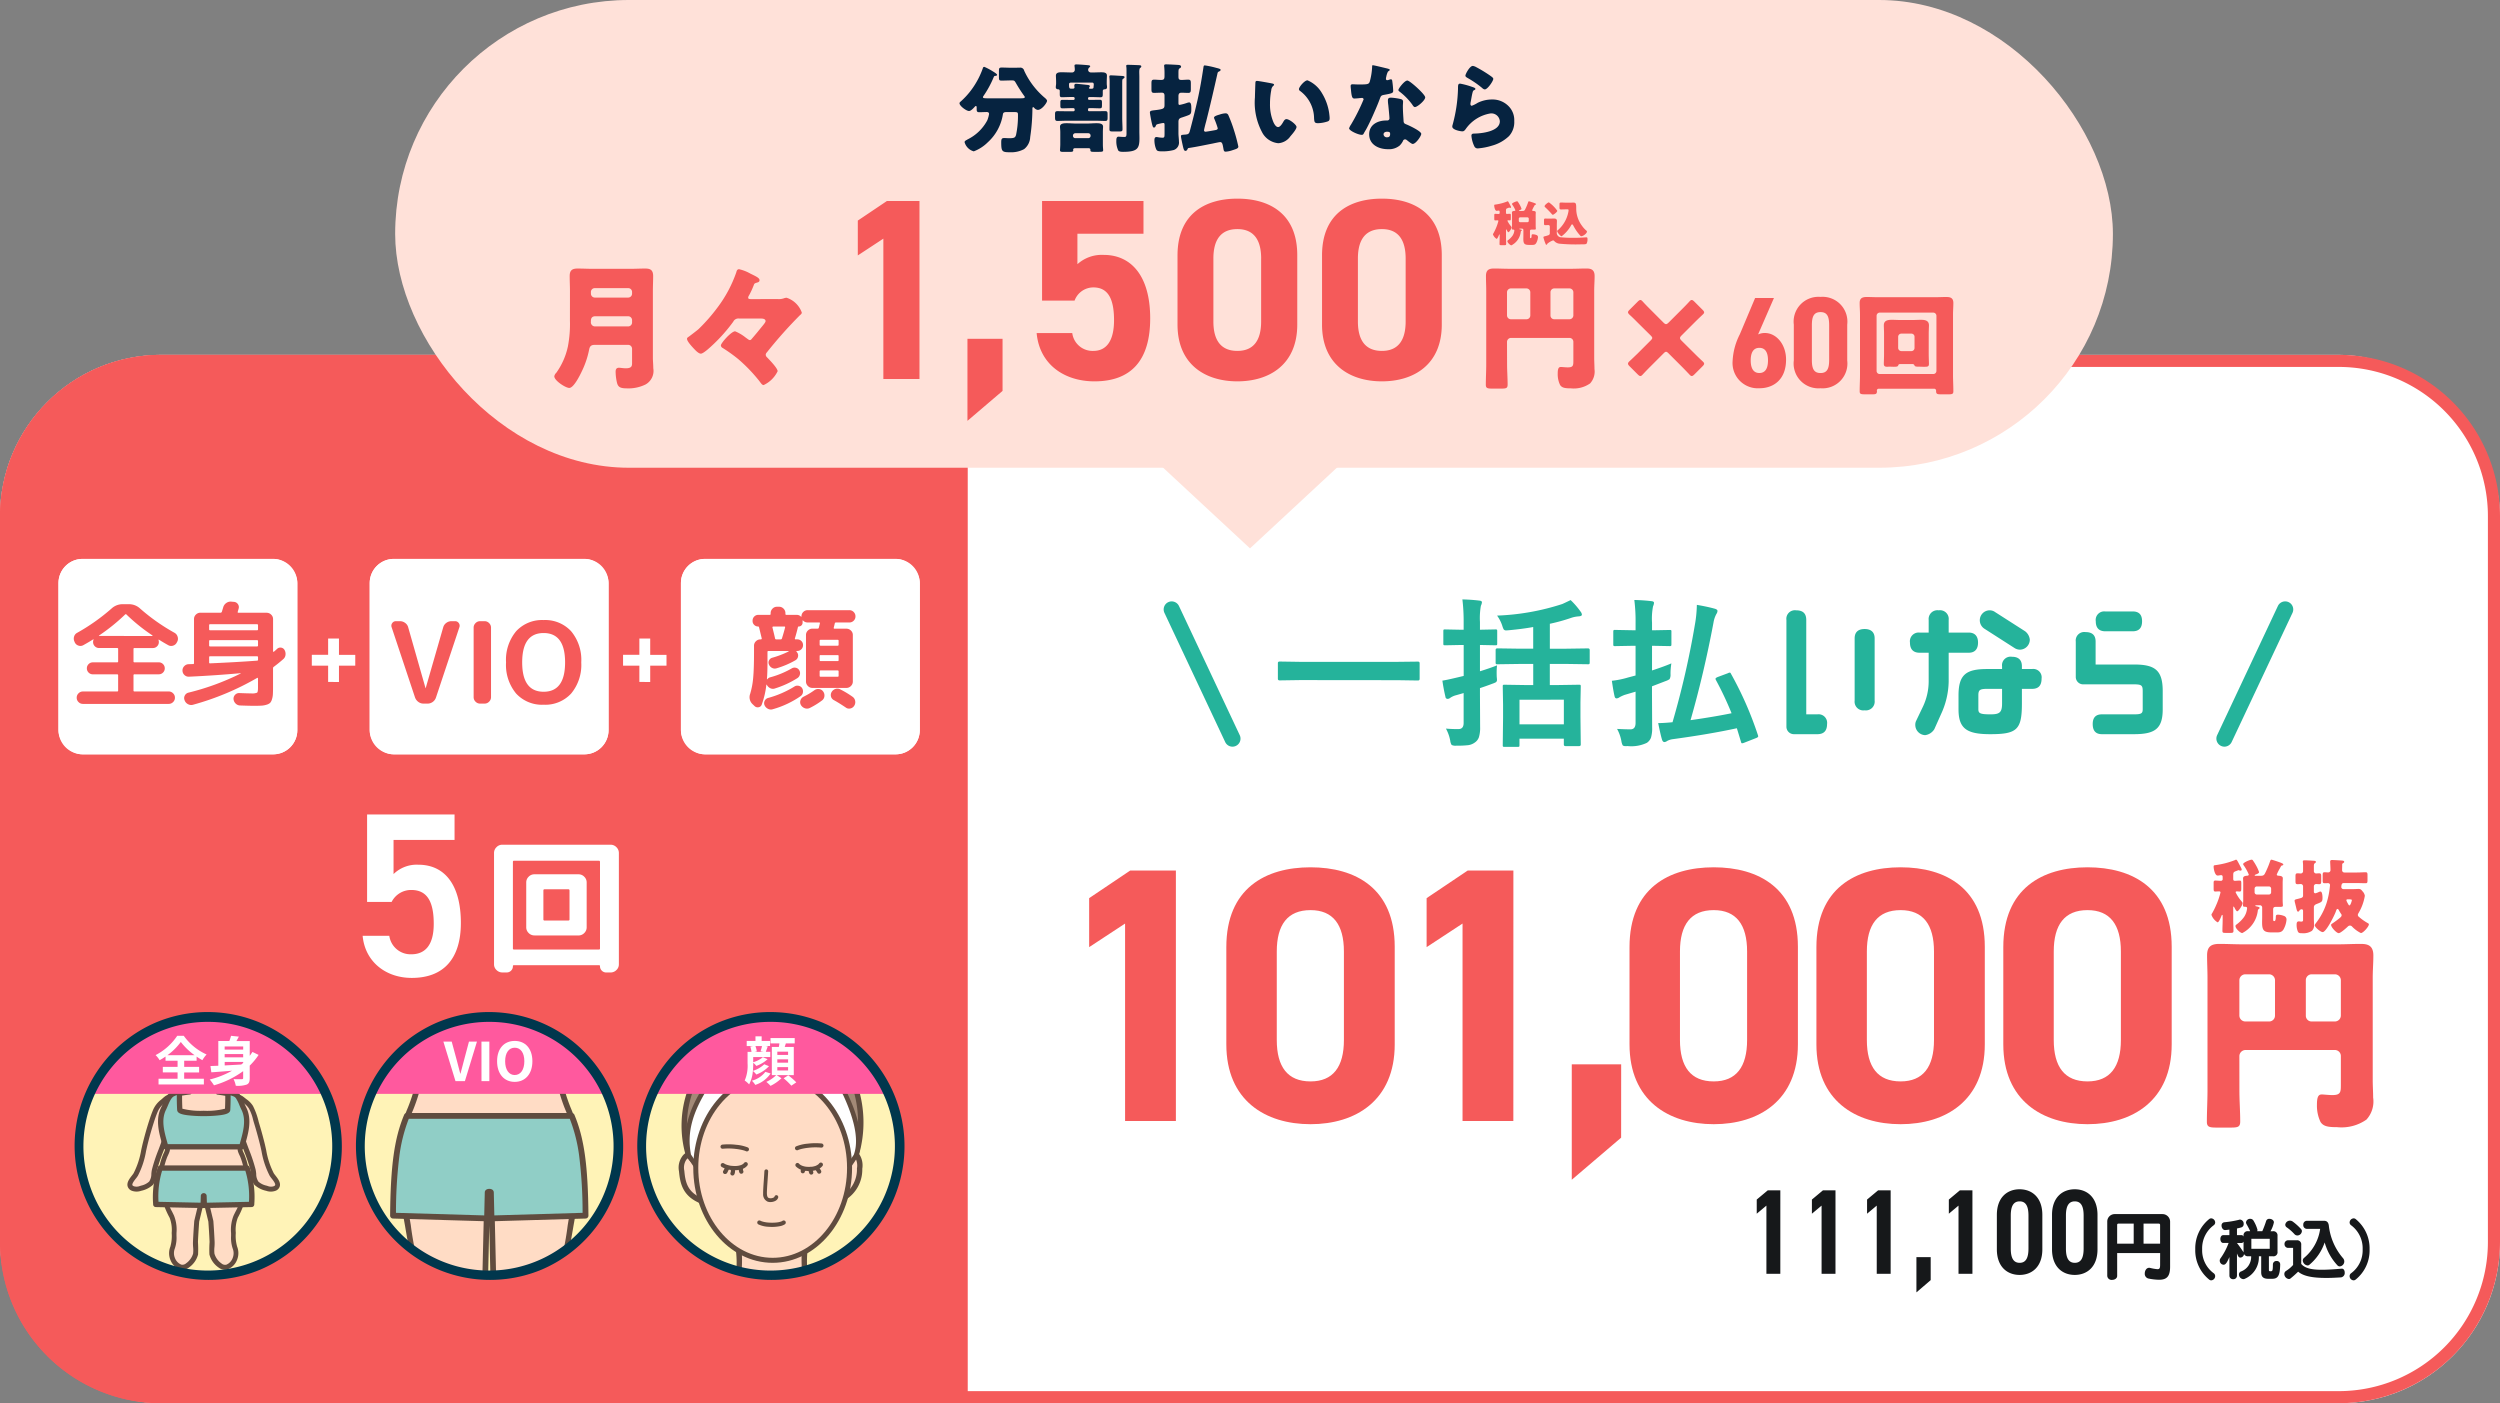
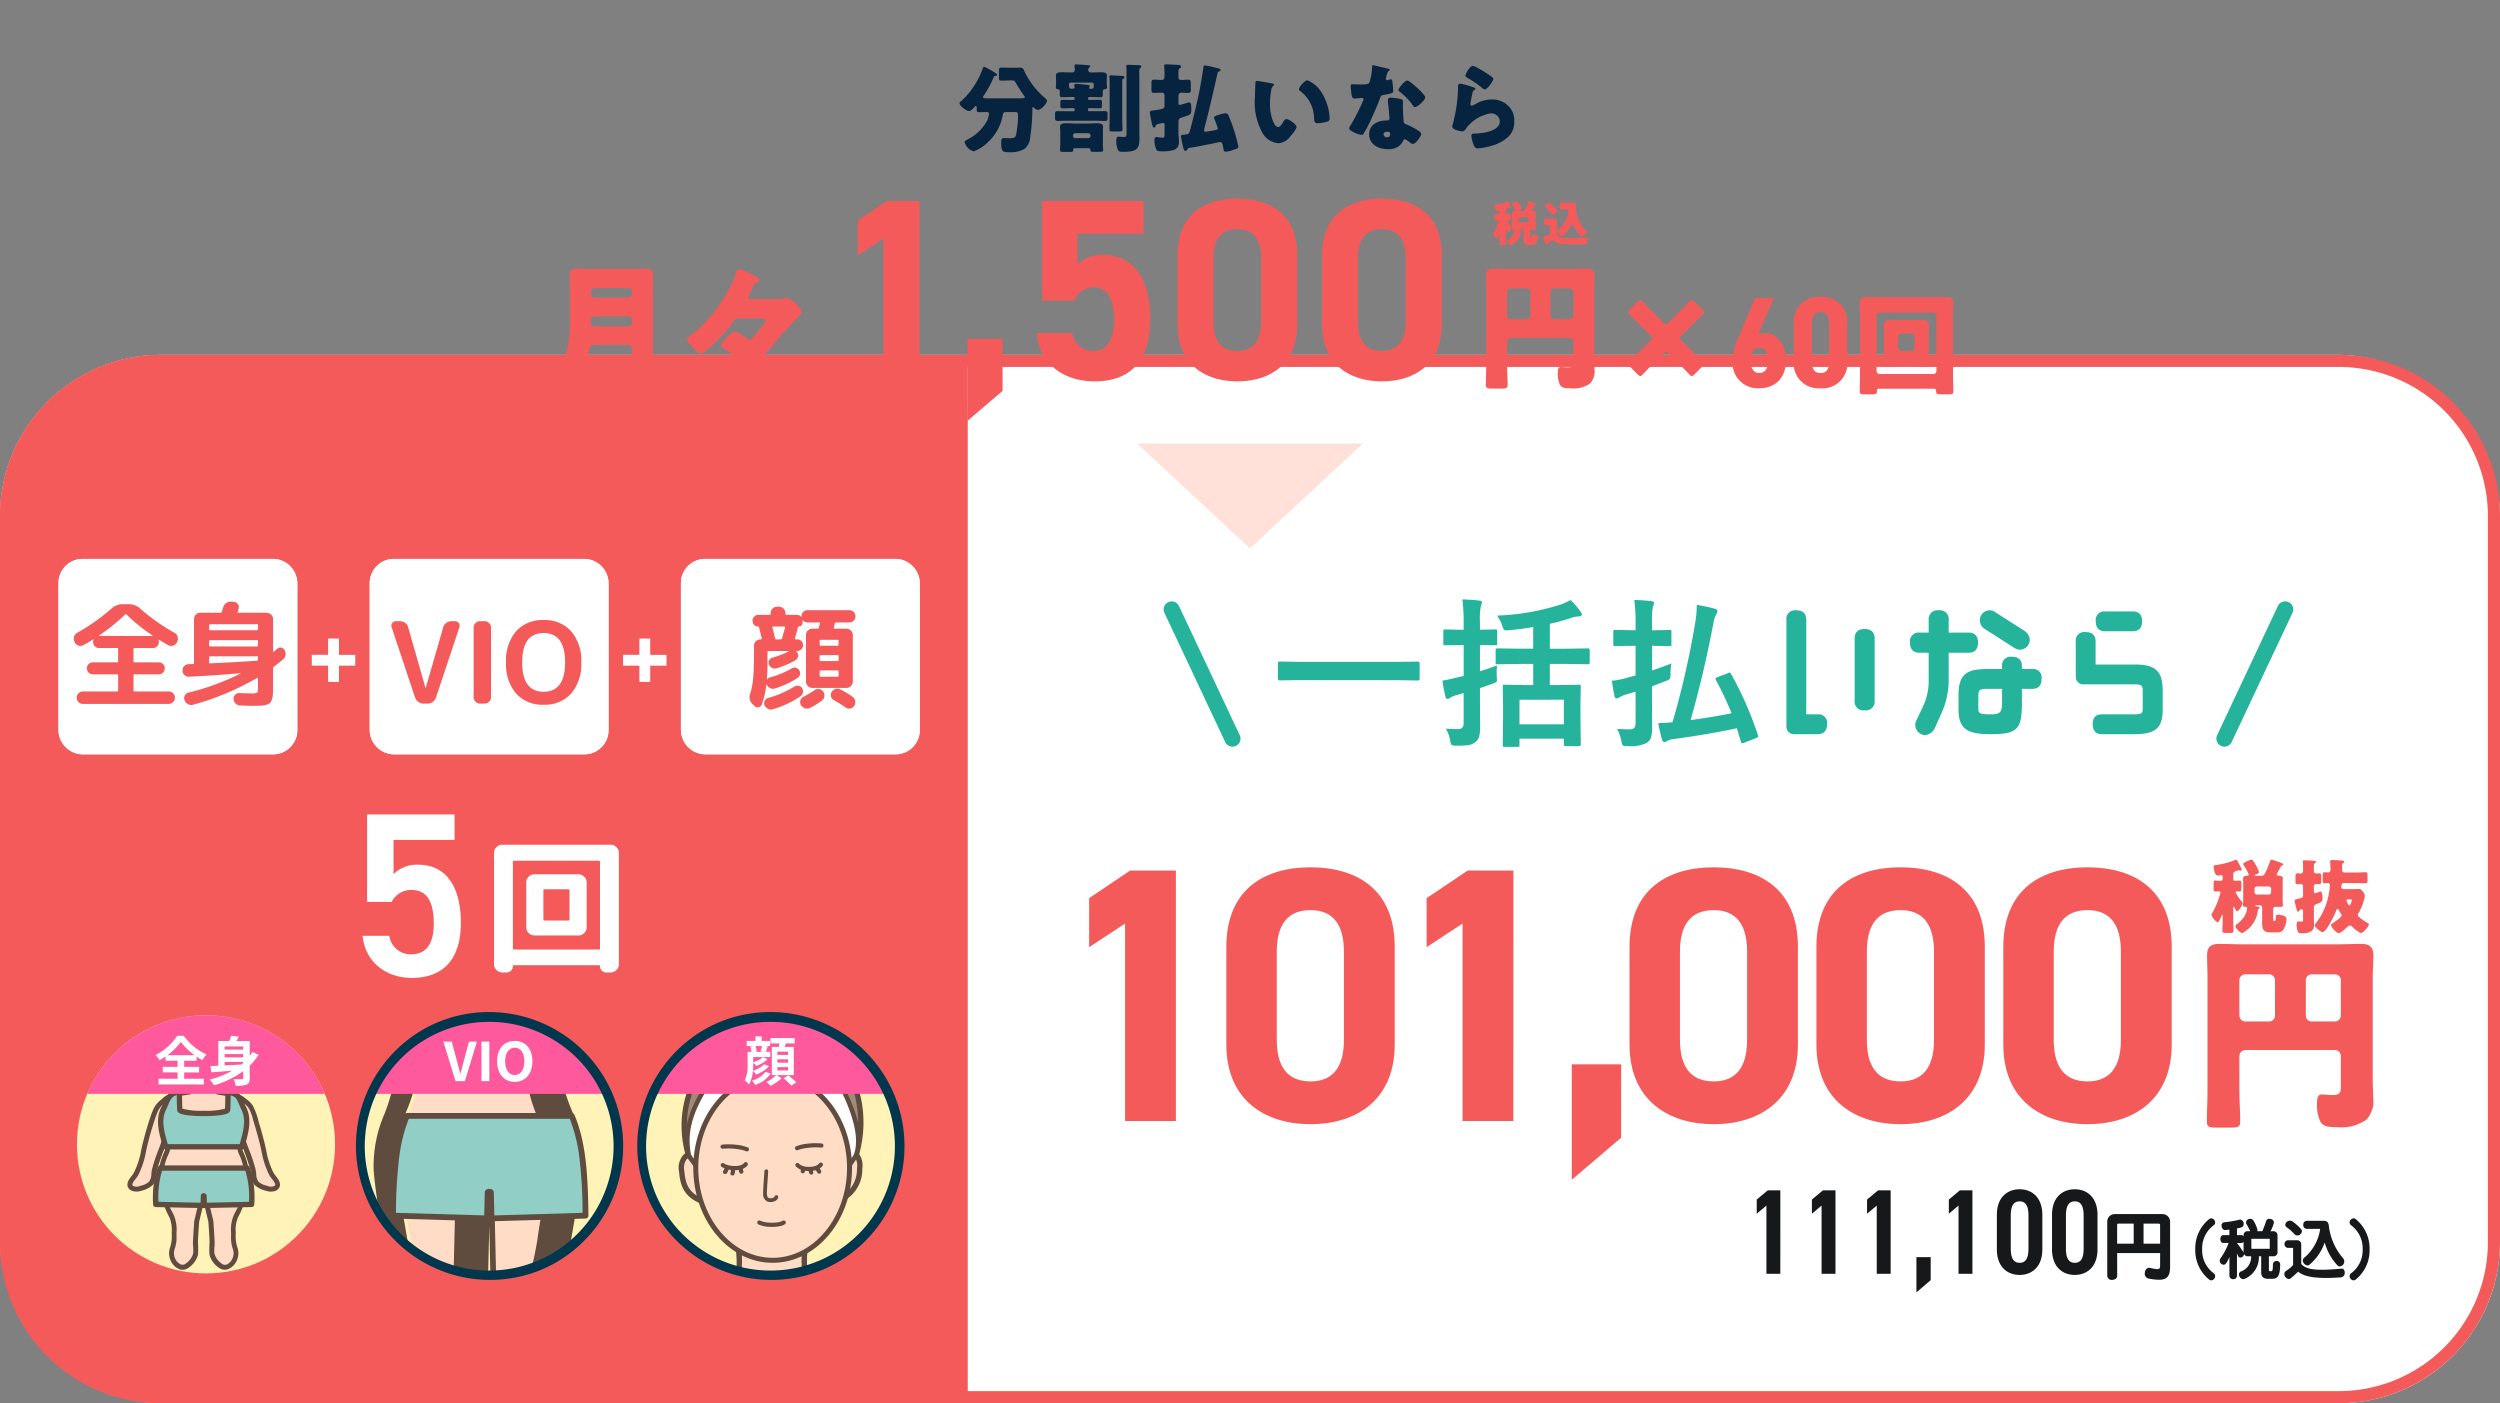
<svg xmlns="http://www.w3.org/2000/svg" width="310" height="174" viewBox="0 0 310 174">
  <rect x="0" y="0" width="310" height="174" fill="#808080" stroke="none" />
  <defs>
    <clipPath id="a">
      <ellipse cx="16.002" cy="16.002" rx="16.002" ry="16.002" fill="none" stroke="#00374d" stroke-width="1" />
    </clipPath>
    <clipPath id="b">
      <ellipse cx="16.002" cy="16.002" rx="16.002" ry="16.002" transform="translate(0)" fill="#fff3b7" />
    </clipPath>
  </defs>
  <g transform="translate(-33 -1010)">
    <rect width="310" height="130" rx="20" transform="translate(33 1054)" fill="#fff" />
    <path d="M20,1.5A18.5,18.5,0,0,0,1.5,20v90A18.5,18.5,0,0,0,20,128.5H290A18.5,18.5,0,0,0,308.5,110V20A18.5,18.5,0,0,0,290,1.5H20M20,0H290a20,20,0,0,1,20,20v90a20,20,0,0,1-20,20H20A20,20,0,0,1,0,110V20A20,20,0,0,1,20,0Z" transform="translate(33 1054)" fill="#f55a5a" />
    <path d="M20,0H120a0,0,0,0,1,0,0V130a0,0,0,0,1,0,0H20A20,20,0,0,1,0,110V20A20,20,0,0,1,20,0Z" transform="translate(33 1054)" fill="#f55a5a" />
    <path d="M14,0,28,13H0Z" transform="translate(202 1078) rotate(180)" fill="#ffe1d9" />
-     <rect width="213" height="58" rx="29" transform="translate(82 1010)" fill="#ffe1d9" />
    <path d="M-31.2-5.808c-.72,0-.912,0-.912-.144a.249.249,0,0,1,.06-.144A12.446,12.446,0,0,0-30.8-8.388c.072-.18.108-.192.2-.2s.24-.024.24-.132-.372-.336-.48-.4a7.753,7.753,0,0,0-1.1-.588.172.172,0,0,0-.18.144,9.94,9.94,0,0,1-.84,1.812,9.615,9.615,0,0,1-1.86,2.292c-.072.072-.2.144-.2.264,0,.336.852.96,1.176.96.24,0,.552-.348.708-.516.036-.048.072-.1.144-.1.1,0,.1.1.1.264v.156c0,.264.072.348.336.348.3,0,.612-.024.912-.024.156,0,.288.06.288.24a3.786,3.786,0,0,1-.216.78A5.5,5.5,0,0,1-34.008-.72a.251.251,0,0,0-.072.048c-.144.072-.312.156-.312.3a1.63,1.63,0,0,0,1.14,1.14A4.955,4.955,0,0,0-31.524-.348a5.925,5.925,0,0,0,1.884-3.48c.036-.24.2-.276.5-.276h.708c.588,0,.66,0,.66.336a11.405,11.405,0,0,1-.24,2.508c-.108.336-.228.4-.912.4-.084,0-.4-.024-.516-.024-.324,0-.408.084-.408.528,0,1.128.1,1.236,1.056,1.236A3.378,3.378,0,0,0-27.012.492,1.992,1.992,0,0,0-26.256-1a24.847,24.847,0,0,0,.276-3.54c0-.084.012-.168.108-.168.048,0,.072.036.1.06a.684.684,0,0,0,.456.276c.516,0,1.152-.9,1.152-1.128,0-.108-.144-.252-.24-.336A9.72,9.72,0,0,1-27-9.228a.485.485,0,0,0-.528-.384c-.2,0-.42.012-.636.012h-.456c-.384,0-.768-.024-1.152-.024-.324,0-.36.072-.36.444v.732c0,.348.024.444.324.444.4,0,.792-.024,1.188-.024h.1c.3,0,.324.048.48.3A17.717,17.717,0,0,0-27-6.108a.237.237,0,0,1,.072.144c0,.144-.156.156-.672.156Zm12.12,0a.149.149,0,0,1,.144-.156h.336c.36,0,.72.024,1.08.024.24,0,.264-.12.264-.42v-.324a.212.212,0,0,1,.228-.24c.192-.012.3-.072.3-.288,0-.144-.036-.24-.036-.444v-.192c0-.324.024-.636.024-.78,0-.4-.42-.408-.72-.408-.36,0-.72.024-1.092.024h-.132c-.348,0-.384-.264-.384-.288a.38.38,0,0,1,.132-.324c.06-.048.12-.1.12-.156s-.036-.108-.24-.132c-.348-.036-1.152-.1-1.476-.1-.072,0-.228.012-.228.12a1.326,1.326,0,0,0,.012.192,2.292,2.292,0,0,1,.024.336.331.331,0,0,1-.36.348h-.1c-.4,0-.78-.024-1.164-.024-.3,0-.72.012-.72.42,0,.12.024.48.024.768v.192c0,.18-.036.288-.036.444a.253.253,0,0,0,.264.288c.144,0,.228.06.228.216v.36c0,.288.024.408.252.408.36,0,.72-.024,1.08-.024h.36a.159.159,0,0,1,.156.156v.06a.149.149,0,0,1-.156.144h-.288c-.348,0-.708-.012-1.068-.012-.228,0-.264.108-.264.324v.42c0,.216.048.312.264.312.36,0,.72-.024,1.068-.024h.288a.159.159,0,0,1,.156.156v.084a.149.149,0,0,1-.156.144h-.852c-.372,0-.744-.012-1.116-.012-.288,0-.312.12-.312.42v.336c0,.3.024.456.288.456.372,0,.756-.024,1.14-.024h3.66c.384,0,.768.024,1.152.024.252,0,.276-.132.276-.408v-.408c0-.288-.024-.4-.3-.4-.384,0-.756.012-1.128.012h-.852a.139.139,0,0,1-.144-.144v-.084a.149.149,0,0,1,.144-.156h.252c.348,0,.708.024,1.068.024.252,0,.264-.12.264-.4v-.312c0-.228-.024-.348-.264-.348-.36,0-.72.012-1.068.012h-.252a.139.139,0,0,1-.144-.144ZM-18.852-7c-.1,0-.108-.06-.108-.084a.09.09,0,0,1,.012-.06c.048-.048.084-.072.084-.156,0-.108-.06-.144-.264-.168s-1.308-.144-1.428-.144c-.156,0-.228.084-.228.24,0,.1.024.144.024.2,0,.144-.12.168-.228.168h-.2c-.228,0-.252-.132-.252-.552,0-.156.12-.2.252-.2h2.616c.156,0,.2.1.2.24,0,.1-.024.228-.024.264,0,.156-.024.252-.228.252ZM-22.524-.1c0,.228-.036.708-.036.732,0,.192.18.2.384.2h.9c.276,0,.36-.048.36-.216,0-.024-.012-.048-.012-.072,0-.06.048-.168.252-.168h1.644c.132,0,.24.048.24.192v.06c0,.192.168.2.384.2h.7c.372,0,.5-.024.5-.2,0-.132-.036-.384-.036-.732V-1.6c0-.336.024-.564.024-.7,0-.42-.54-.42-.84-.42-.36,0-.708.036-1.056.036h-1.536c-.36,0-.708-.036-1.056-.036-.312,0-.852,0-.852.432,0,.144.036.408.036.684Zm1.86-.768a.284.284,0,0,1-.288-.288v-.036a.292.292,0,0,1,.288-.288h1.608a.284.284,0,0,1,.288.288v.036a.284.284,0,0,1-.288.288Zm5.82-6.84c0-.42.012-.456.12-.528.06-.036.168-.108.168-.192s-.048-.144-.324-.156c-.156-.012-1.152-.072-1.344-.072-.108,0-.216,0-.216.144a1.141,1.141,0,0,0,.012.168,6.891,6.891,0,0,1,.024.768V-3.4c0,.48-.024.96-.024,1.428,0,.252.1.276.468.276h.732c.312,0,.42-.024.42-.276,0-.468-.036-.948-.036-1.428Zm2.124-.756c0-.24-.012-.432-.012-.588,0-.252.024-.456.108-.516s.144-.1.144-.192c0-.12-.1-.144-.252-.156-.24-.012-1.164-.048-1.4-.048-.1,0-.216,0-.216.144,0,.024.012.1.024.2.012.144.012.324.012.588v7.56c0,.4-.06.456-.3.456s-.576-.036-.7-.036c-.264,0-.264.324-.264.516A2.661,2.661,0,0,0-15.336.66c.12.156.384.168.588.168,1.824,0,2.04-.432,2.04-1.716,0-.276-.012-.54-.012-.816ZM-9.6-5.016c0,.468-.072.54-1.128.672-.5.06-.684.072-.684.3,0,.12.168,1.008.216,1.224.12.528.168.636.288.636s.18-.108.216-.192c.072-.18.072-.2.54-.3a2.517,2.517,0,0,1,.4-.072c.156,0,.156.108.156.288v.96c0,.456,0,.576-.252.576a3.418,3.418,0,0,1-.5-.048,1.82,1.82,0,0,0-.252-.036c-.228,0-.252.228-.252.408A2.957,2.957,0,0,0-10.668.42c.12.312.228.348.828.348A5.394,5.394,0,0,0-8.448.6.971.971,0,0,0-7.812-.456c0-.312-.06-.66-.06-1.056V-2.868c0-.384.12-.468.468-.576.3-.1.54-.18.78-.276.324-.132.348-.288.348-.816,0-.36-.012-.768-.276-.768a1.242,1.242,0,0,0-.288.072,6.017,6.017,0,0,1-.888.24c-.144,0-.144-.12-.144-.288v-.78c0-.264.072-.444.372-.444.276,0,.564.024.84.024s.324-.12.324-.456v-.72c0-.336-.036-.468-.336-.468-.228,0-.528.036-.828.036-.348,0-.372-.156-.372-.456v-.312c0-.408,0-.576.132-.66.084-.048.192-.1.192-.216,0-.156-.156-.2-.324-.216-.372-.024-1.26-.072-1.5-.072-.12,0-.276,0-.276.168a.9.9,0,0,0,.012.132,8.667,8.667,0,0,1,.036.984v.168c0,.408-.108.48-.444.48-.3,0-.6-.036-.84-.036-.312,0-.336.132-.336.5v.648c0,.36.024.492.336.492.228,0,.636-.024.948-.024.276,0,.336.156.336.4ZM-3.036-8.88c.036-.156.06-.2.216-.264.072-.036.18-.1.18-.192,0-.12-.264-.18-.552-.252a10.93,10.93,0,0,0-1.4-.3c-.132,0-.156.048-.192.312C-4.98-8.268-5.2-6.984-5.484-5.7q-.45,1.98-.972,3.924c-.084.312-.156.42-.492.456-.516.048-.612.024-.612.228,0,.12.132.744.168.9.144.648.192.9.384.9.156,0,.216-.12.264-.216.06-.12.072-.132.18-.144C-5.58.2-4.608-.012-3.636-.2c.168-.036.828-.18.936-.18.252,0,.3.24.384.708.06.324.06.48.312.48a3.3,3.3,0,0,0,.828-.18c.06-.024.12-.036.18-.06C-.732.48-.444.4-.444.18a20.617,20.617,0,0,0-.54-2.028,17.246,17.246,0,0,0-.7-1.872.364.364,0,0,0-.372-.228,2.673,2.673,0,0,0-.684.144c-.24.072-.72.2-.72.384a.426.426,0,0,0,.024.12A10.523,10.523,0,0,1-3-2.1c0,.18-.192.216-.336.24-.18.036-1.056.192-1.176.192A.171.171,0,0,1-4.7-1.836c0-.108.2-.888.252-1.056C-3.936-4.92-3.468-6.948-3.036-8.88Zm4.908.912c-.132,0-.192.06-.2.192-.012.168-.06,1.62-.06,1.848A7.8,7.8,0,0,0,2.58-1.452,2.543,2.543,0,0,0,4.512-.24a2,2,0,0,0,1.5-.864c.2-.228.756-.864.756-1.152S5.88-3.228,5.52-3.228c-.18,0-.288.156-.372.3-.108.192-.384.684-.66.684s-.48-.384-.576-.588a5.584,5.584,0,0,1-.432-2.3,8.844,8.844,0,0,1,.156-1.68.848.848,0,0,1,.228-.528c.084-.06.12-.1.12-.144,0-.108-.132-.144-.252-.168C3.432-7.716,2.028-7.968,1.872-7.968Zm5.2,1.032a.247.247,0,0,0,.12.2,4.27,4.27,0,0,1,1.752,3.4c.036.456.048.612.492.612a4.144,4.144,0,0,0,1.14-.2c.24-.072.3-.18.3-.432,0-.144-.036-.432-.06-.624a6.53,6.53,0,0,0-.888-2.46,3.753,3.753,0,0,0-1.8-1.6C7.764-8.04,7.068-7.212,7.068-6.936Zm9.156-2.976c-.084,0-.084.1-.084.192a8,8,0,0,1-.3,1.86c-.12.312-.276.336-1.368.336-.264,0-.552-.024-.756-.024-.144,0-.24.048-.24.216,0,.108.024.324.036.42.084,1.02.192,1.128.444,1.128.144,0,.4-.024.528-.036.084-.012.324-.036.4-.036a.189.189,0,0,1,.2.18,23.991,23.991,0,0,1-1.548,3.1,2.082,2.082,0,0,0-.252.48c0,.312,1.152.816,1.56.816.156,0,.2-.06.264-.18.072-.144.192-.336.288-.5.372-.684.7-1.4,1.008-2.112.24-.54.468-1.08.672-1.632.144-.384.156-.468.576-.54.936-.168,1.1-.216,1.1-.492a11.611,11.611,0,0,0-.12-1.248c-.024-.12-.06-.18-.168-.18a.631.631,0,0,0-.2.048A1.249,1.249,0,0,1,18-8.052a.168.168,0,0,1-.144-.168c0-.048.012-.1.012-.132a.54.54,0,0,1,.024-.1,2.314,2.314,0,0,1,.216-.672c.144-.1.228-.156.228-.216s-.132-.12-.276-.156C17.82-9.552,16.38-9.912,16.224-9.912Zm4.272,1.9c-.336,0-1.1.984-1.1,1.176,0,.1.12.18.216.252a7.634,7.634,0,0,1,1.5,1.548c.084.132.192.312.336.312.3,0,1.272-.828,1.272-1.2,0-.252-.756-.972-1.032-1.224C21.492-7.332,20.724-8.016,20.5-8.016Zm-2.04,2.124c-.264,0-.36.1-.36.348a4.47,4.47,0,0,0,.048.564c.036.36.144,1.428.144,1.632A.265.265,0,0,1,18-3.06h-.1c-1.068,0-2.124.516-2.124,1.716C15.78-.048,16.968.5,18.108.5A2.087,2.087,0,0,0,19.56.048a2.119,2.119,0,0,0,.408-.564.266.266,0,0,1,.264-.2.273.273,0,0,1,.192.072c.084.06.156.12.228.18.264.2.432.312.528.312.384,0,1.056-.984,1.056-1.248,0-.336-1.512-1.044-1.848-1.176-.276-.108-.336-.18-.348-.468-.036-.588-.084-1.176-.084-1.776,0-.216.024-.432.024-.552,0-.216-.108-.3-.312-.348A7.011,7.011,0,0,0,18.456-5.892Zm-.444,4.224c.348,0,.36.132.36.288,0,.252-.1.4-.372.4a.4.4,0,0,1-.444-.36C17.556-1.584,17.808-1.668,18.012-1.668Zm9.7-6.948c0,.132.12.192.3.3A12.159,12.159,0,0,1,29.8-7.08a.535.535,0,0,0,.312.168c.348,0,1.056-1.044,1.056-1.308,0-.132-.18-.252-.432-.432a17.067,17.067,0,0,0-1.68-1.02,1.318,1.318,0,0,0-.42-.156C28.236-9.828,27.708-8.8,27.708-8.616Zm-.66.984c-.264,0-.264.2-.264.648a18.681,18.681,0,0,1-.66,4.428.854.854,0,0,0-.048.252c0,.42,1.056.588,1.248.588s.288-.12.4-.264a4.665,4.665,0,0,1,3.072-1.956,1.05,1.05,0,0,1,1.176.972c0,1.272-2.268,1.512-3.2,1.524-.156,0-.324.036-.324.264A3.665,3.665,0,0,0,28.824.156.443.443,0,0,0,29.28.4,8,8,0,0,0,31.008.06,4.929,4.929,0,0,0,33.12-1.128a2.567,2.567,0,0,0,.648-1.86,2.46,2.46,0,0,0-.636-1.776,2.786,2.786,0,0,0-2.124-.9,4.035,4.035,0,0,0-1.788.42,3.664,3.664,0,0,1-.72.36c-.108,0-.168-.108-.168-.216a1.921,1.921,0,0,1,.036-.276c.072-.348.12-.7.2-1.032.072-.288.084-.348.24-.42.06-.024.144-.072.144-.144,0-.132-.252-.2-.54-.3A9.26,9.26,0,0,0,27.048-7.632Z" transform="translate(187 1028)" fill="#062340" />
    <path d="M-65.984-22.08h-4.032l-3.616,2.432v4.32l3.168-2.08V0h4.48Zm10.3,17.088h-4.352V5.184l4.352-3.712Zm11.264-6.368c1.792,0,2.56,1.376,2.56,4.064,0,2.592-.96,3.808-2.56,3.808A2.538,2.538,0,0,1-47.04-5.7h-4.416C-51.1-1.792-48,.288-44.288.288c4.544,0,6.912-2.592,6.912-7.808,0-5.28-2.368-7.872-5.76-7.872A4.506,4.506,0,0,0-46.4-14.24v-3.776h8.192V-22.08H-50.784V-9.728h4.032A2.484,2.484,0,0,1-44.416-11.36Zm25.28-4c0-5.152-3.456-7.008-7.424-7.008s-7.424,1.856-7.424,7.04v8.576c0,4.96,3.456,7.04,7.424,7.04s7.424-2.08,7.424-7.04Zm-4.48.416v7.808c0,2.368-.96,3.648-2.944,3.648-2.016,0-2.976-1.28-2.976-3.648v-7.808c0-2.368.96-3.648,2.976-3.648C-24.576-18.592-23.616-17.312-23.616-14.944Zm22.4-.416c0-5.152-3.456-7.008-7.424-7.008s-7.424,1.856-7.424,7.04v8.576c0,4.96,3.456,7.04,7.424,7.04s7.424-2.08,7.424-7.04Zm-4.48.416v7.808c0,2.368-.96,3.648-2.944,3.648-2.016,0-2.976-1.28-2.976-3.648v-7.808c0-2.368.96-3.648,2.976-3.648C-6.656-18.592-5.7-17.312-5.7-14.944Z" transform="translate(213 1057)" fill="#f55a5a" />
    <path d="M-1.241-7.888a.475.475,0,0,1-.476.476H-3.655a.486.486,0,0,1-.476-.476v-2.873a.486.486,0,0,1,.476-.476h1.938a.486.486,0,0,1,.476.476Zm2.5-2.873a.475.475,0,0,1,.476-.476H3.621a.486.486,0,0,1,.476.476v2.873a.486.486,0,0,1-.476.476H1.734a.465.465,0,0,1-.476-.476ZM-4.131-4.59a.506.506,0,0,1,.476-.51H3.621a.486.486,0,0,1,.476.476v2.346c0,.6-.017.833-.7.833-.289,0-.7-.051-.85-.051-.306,0-.391.255-.391.867A3.055,3.055,0,0,0,2.448.731c.238.374.646.425,1.343.425A3.523,3.523,0,0,0,6.171.544a2.182,2.182,0,0,0,.544-1.785c0-.476-.034-.935-.034-1.411v-8.3c0-.612.051-1.207.051-1.819,0-.85-.51-.935-1.037-.935-.612,0-1.207.034-1.8.034h-7.8c-.612,0-1.224-.034-1.836-.034-.68,0-1,.221-1,.935,0,.612.034,1.207.034,1.819v9.112c0,.85-.051,1.7-.051,2.55,0,.442.221.476.833.476h1.054c.612,0,.816-.034.816-.493,0-.833-.068-1.683-.068-2.533Z" transform="translate(224 1057)" fill="#f55a5a" />
    <path d="M-2.364-1.362c.036-.024.072-.048.072-.09,0-.066-.114-.084-.21-.108-.048-.012-.108-.018-.108-.054s.066-.036.09-.036h.252a.168.168,0,0,1,.168.168v.7c0,.138-.006.276-.006.414,0,.606.144.738.744.738h.282c.252,0,.408,0,.552-.2a1.776,1.776,0,0,0,.24-.762A.282.282,0,0,0-.5-.864a1.277,1.277,0,0,0-.42-.084c-.138,0-.156.054-.162.162,0,.066-.006.312-.1.312h-.03c-.072,0-.072-.066-.072-.186v-.66c0-.168.06-.21.228-.21h.318c.1,0,.18-.006.18-.1,0-.048-.018-.222-.018-.426V-3.312c0-.144.012-.252.012-.342,0-.168-.2-.186-.33-.192-.054-.006-.12-.018-.12-.09a3.348,3.348,0,0,1,.2-.414c.042-.078.084-.15.1-.18.036-.054.048-.072.114-.084.036-.006.072-.024.072-.066,0-.072-.15-.12-.36-.2C-.96-4.9-1.362-5.04-1.41-5.04c-.066,0-.09.09-.108.138a6.693,6.693,0,0,1-.372.882c-.084.168-.18.18-.354.18H-2.52c-.084,0-.138,0-.138-.03s.042-.054.066-.06c.216-.084.258-.12.258-.192a2.72,2.72,0,0,0-.234-.51,2.964,2.964,0,0,0-.216-.342.111.111,0,0,0-.1-.066c-.114,0-.63.21-.63.33a.262.262,0,0,0,.054.108,3.7,3.7,0,0,1,.366.666c0,.066-.06.084-.114.09-.132.006-.312.03-.312.2,0,.09.012.192.012.336v1.254c0,.156-.018.372-.018.426,0,.09.072.1.15.1.06,0,.156.006.156.1a1.382,1.382,0,0,1-.228.66,2.542,2.542,0,0,1-.57.564A.141.141,0,0,0-4.086-.1c0,.2.366.522.5.522A2.149,2.149,0,0,0-2.424-1.254.152.152,0,0,1-2.364-1.362ZM-2.5-2.448a.164.164,0,0,1-.168-.168V-2.88A.164.164,0,0,1-2.5-3.048H-1.6a.164.164,0,0,1,.168.168v.264a.164.164,0,0,1-.168.168ZM-5.04-3.624a.129.129,0,0,1-.144.156c-.138,0-.282-.018-.4-.018s-.126.072-.126.18v.39c0,.192.012.246.132.246.09,0,.186-.012.276-.012.066,0,.1.024.1.09a5.647,5.647,0,0,1-.33.954,5.6,5.6,0,0,1-.3.6.17.17,0,0,0-.042.1,1.07,1.07,0,0,0,.456.558c.1,0,.258-.4.294-.492.006-.024.024-.06.048-.06s.036.054.036.1v.24c0,.282-.018.564-.018.846,0,.138.054.15.234.15h.348c.186,0,.24-.012.24-.162,0-.276-.018-.552-.018-.834v-.894c0-.03,0-.066.03-.066s.036.024.042.042c.036.066.15.306.222.306.108,0,.4-.462.4-.6,0-.042-.018-.072-.108-.18a2.957,2.957,0,0,1-.408-.63c0-.06.048-.072.1-.072s.12.012.186.012c.12,0,.132-.054.132-.246v-.372c0-.138-.012-.2-.126-.2s-.24.018-.354.018-.12-.084-.12-.144V-3.9c0-.2.042-.234.222-.294a1.331,1.331,0,0,1,.18-.066.085.085,0,0,1,.036.012.283.283,0,0,0,.1.024c.048,0,.09-.024.09-.078s-.024-.09-.12-.276c-.186-.354-.234-.462-.3-.462a.177.177,0,0,0-.078.03,6.158,6.158,0,0,1-1.47.378c-.084.012-.12.018-.12.114,0,.162.09.66.3.66a.246.246,0,0,0,.066-.006c.048-.006.144-.024.186-.024.12,0,.12.09.12.156Zm5.568-.8a.183.183,0,0,0,.072.12,11.1,11.1,0,0,1,.828.852c.036.042.072.084.12.084.114,0,.558-.354.558-.492A4.313,4.313,0,0,0,1.062-4.908C.954-4.908.528-4.584.528-4.428ZM.582-.708c-.132.03-.2.06-.2.132A5.09,5.09,0,0,0,.642.216C.684.324.7.348.756.348S.846.282.87.234.936.162.99.126a2.36,2.36,0,0,1,.588-.318.233.233,0,0,1,.156.09,1.046,1.046,0,0,0,.624.318A21.38,21.38,0,0,0,5.034.3c.5,0,.63-.006.708-.1A1.085,1.085,0,0,0,5.85-.324c0-.138,0-.246-.144-.246-.06,0-.288.018-.366.024Q4.755-.51,4.17-.51A15.3,15.3,0,0,1,2.478-.582a.558.558,0,0,1-.432-.63v-.87c0-.222.012-.39.012-.534,0-.228-.168-.288-.366-.288-.15,0-.3.012-.45.012H1.014C.87-2.892.726-2.9.612-2.9c-.138,0-.156.066-.156.24v.342c0,.168.012.24.162.24.126,0,.252-.012.378-.012a.169.169,0,0,1,.18.174v.84A.239.239,0,0,1,1-.834,3.118,3.118,0,0,1,.582-.708ZM3.366-4.044c.09,0,.138.03.138.114a1.8,1.8,0,0,1-.048.306,3.952,3.952,0,0,1-1.23,2.118c-.1.078-.138.108-.138.162,0,.156.414.642.552.642A4.325,4.325,0,0,0,3.774-1.98c.03-.06.1-.2.168-.2s.138.126.168.186A5.6,5.6,0,0,0,4.926-.81c.054.06.084.1.156.1.228,0,.7-.342.7-.582A.141.141,0,0,0,5.712-1.4a3.379,3.379,0,0,1-.57-.636,3.555,3.555,0,0,1-.69-2.088c0-.132,0-.24-.006-.33-.018-.336-.084-.426-.378-.426-.108,0-.21.012-.318.012H3.21c-.2,0-.408-.018-.618-.018s-.216.048-.216.318v.252c0,.228.018.288.21.288.162,0,.4-.012.594-.012Z" transform="translate(224 1040)" fill="#f55a5a" />
    <path d="M-13.328-7.242a14.722,14.722,0,0,1-.255,3.213A8.7,8.7,0,0,1-15.028-.765a.768.768,0,0,0-.238.425c0,.544,1.411,1.445,1.853,1.445.561,0,1.343-1.6,1.564-2.074a10.984,10.984,0,0,0,.9-2.669c.085-.459.272-.6.731-.6H-6.1a.486.486,0,0,1,.476.476v1.785c0,.34-.034.646-.782.646-.289,0-.646-.068-.85-.068-.323,0-.408.221-.408.493A6.377,6.377,0,0,0-7.514.374c.119.544.323.782,1.19.782A4.829,4.829,0,0,0-3.961.68a1.931,1.931,0,0,0,.969-2.023c0-.442-.051-.867-.051-1.309v-8.262c0-.612.034-1.241.034-1.853,0-.816-.425-.935-1-.935s-1.173.034-1.751.034h-4.828c-.6,0-1.19-.034-1.785-.034-.68,0-.986.221-.986.935,0,.612.034,1.224.034,1.836Zm2.6-3.553a.475.475,0,0,1,.476-.476H-6.1a.475.475,0,0,1,.476.476v.221A.486.486,0,0,1-6.1-10.1h-4.148a.486.486,0,0,1-.476-.476Zm.578,4.267a.513.513,0,0,1-.578-.578v-.1c0-.374.17-.578.544-.578H-6.1a.486.486,0,0,1,.476.476V-7a.486.486,0,0,1-.476.476ZM9.129-9.911c-.153,0-.357,0-.357-.187a.617.617,0,0,1,.119-.289,10.564,10.564,0,0,0,.578-1.258c.068-.2.119-.221.323-.289.17-.051.391-.085.391-.323,0-.272-.408-.459-1.139-.816a5.045,5.045,0,0,0-1.394-.544c-.255,0-.306.221-.34.357A15.84,15.84,0,0,1,4.947-8.84,21.671,21.671,0,0,1,2.618-6.188c-.17.153-.952.748-1.156.9-.221.153-.272.187-.272.306,0,.289.561.9.765,1.122.221.238.646.714.952.714.34,0,1.275-.9,1.547-1.156a20.367,20.367,0,0,0,2.465-2.8A.707.707,0,0,1,7.667-7.5h2.686c.221,0,.578.034.578.323,0,.119-.2.374-.357.561C10.115-6.052,9.707-5.542,9.231-5c-.068.085-.136.17-.238.17-.119,0-.17-.051-.544-.323a5.321,5.321,0,0,0-1.292-.765c-.476,0-1.768,1.462-1.768,1.751a.394.394,0,0,0,.238.323,19.256,19.256,0,0,1,1.9,1.36A19.771,19.771,0,0,1,10.149.238c.034.051.068.085.1.136.153.2.272.374.442.374A3.62,3.62,0,0,0,12.427-.969c0-.374-1-1.394-1.292-1.7a.494.494,0,0,1-.187-.34.482.482,0,0,1,.153-.306,54.011,54.011,0,0,1,4.1-4.607c.1-.085.221-.17.221-.323a2.981,2.981,0,0,0-1.887-1.836,1.1,1.1,0,0,0-.323.068,1.9,1.9,0,0,1-.748.1Z" transform="translate(117 1057)" fill="#f55a5a" />
    <ellipse cx="16.002" cy="16.002" rx="16.002" ry="16.002" transform="translate(112.311 1135.9)" fill="#fff3b7" />
    <g transform="translate(112.311 1135.9)" clip-path="url(#a)">
      <path d="M296.648,322.62a15.416,15.416,0,0,0,.39,5.609,1.442,1.442,0,0,1-1.125,1.746,14.421,14.421,0,0,1-3.138.213,24.419,24.419,0,0,1-3.672-.34,1.382,1.382,0,0,1-1.1-1.682c.4-1.643.739-4.352.364-5.546Z" transform="translate(-276.127 -293.802)" fill="#ffdcc5" />
      <path d="M289.688,326.92q-.264,0-.538-.007a24.9,24.9,0,0,1-3.725-.345,1.726,1.726,0,0,1-1.137-.752,1.693,1.693,0,0,1-.231-1.336,13.535,13.535,0,0,0,.369-5.37.332.332,0,0,1,.317-.432h8.29a.332.332,0,0,1,.32.421,15.264,15.264,0,0,0,.393,5.444,1.775,1.775,0,0,1-1.384,2.148,13.944,13.944,0,0,1-2.672.227m-4.527-7.576a16.433,16.433,0,0,1-.457,5.293,1.05,1.05,0,0,0,.839,1.278,24.242,24.242,0,0,0,3.622.335,14.247,14.247,0,0,0,3.065-.207,1.111,1.111,0,0,0,.867-1.344,18,18,0,0,1-.472-5.354Z" transform="translate(-272.51 -290.194)" fill="#604c3f" />
      <path d="M427.042,186.688a4.127,4.127,0,0,0,1.912-3.592,2.233,2.233,0,0,0-.3-1.564c-.343-.445-.847-.753-1.37-.436l-1.642.883-.585,4.112Z" transform="translate(-401.67 -164.091)" fill="#ffdcc5" />
      <path d="M423.436,183.392a.331.331,0,0,1-.1-.014l-1.981-.6a.332.332,0,0,1-.233-.364l.585-4.112a.332.332,0,0,1,.171-.246l1.635-.879a1.329,1.329,0,0,1,1.8.523,2.537,2.537,0,0,1,.364,1.789,4.421,4.421,0,0,1-2.078,3.857.332.332,0,0,1-.166.044m-1.612-1.165,1.567.472a3.806,3.806,0,0,0,1.626-3.254,1.967,1.967,0,0,0-.227-1.339c-.22-.287-.561-.581-.935-.355l-.015.008-1.494.8Z" transform="translate(-398.064 -160.462)" fill="#604c3f" />
      <path d="M211.5,190.327c-1.91-.825-2.209-2.146-2.348-3.66a2.08,2.08,0,0,1,.294-1.566,1.147,1.147,0,0,1,1.475-.441l1.631.972.542,4.42Z" transform="translate(-203.937 -167.355)" fill="#ffdcc5" />
      <path d="M207.9,187.045a.331.331,0,0,1-.132-.027c-2.1-.908-2.41-2.442-2.546-3.935a2.383,2.383,0,0,1,.367-1.805,1.453,1.453,0,0,1,1.893-.522l.009.005,1.631.972a.332.332,0,0,1,.16.243l.542,4.42a.332.332,0,0,1-.273.368l-1.595.275a.339.339,0,0,1-.057,0m-1.053-5.793a1.053,1.053,0,0,0-.742.445,1.786,1.786,0,0,0-.221,1.326c.125,1.376.368,2.578,2.059,3.346l1.184-.2-.486-3.944-1.486-.885a.643.643,0,0,0-.311-.081" transform="translate(-200.339 -163.741)" fill="#604c3f" />
      <path d="M234.525,19.243a14.288,14.288,0,0,0-.17-8.513,10.58,10.58,0,0,0-10.309-6.792c-5.025-.021-9.065,4.189-10.076,7.339a13.255,13.255,0,0,0-.276,7.94,3.444,3.444,0,0,0,1.321,1.273l8.028,4.721Z" transform="translate(-207.665 -1.987)" fill="#a38a77" />
      <path d="M219.421,21.933a.331.331,0,0,1-.168-.046l-8.016-4.713a3.691,3.691,0,0,1-1.482-1.466,13.215,13.215,0,0,1,.276-8.142,11.469,11.469,0,0,1,3.638-5.014A10.7,10.7,0,0,1,220.387,0h.04a11.4,11.4,0,0,1,7.942,3,9.7,9.7,0,0,1,2.686,4.046,14.6,14.6,0,0,1,.168,8.687.332.332,0,0,1-.166.2L219.574,21.9a.332.332,0,0,1-.153.037M220.387.661c-4.858,0-8.765,4.123-9.723,7.109a12.573,12.573,0,0,0-.276,7.737,3.289,3.289,0,0,0,1.142,1.072l.03.016,7.87,4.628,11.191-5.817a14.05,14.05,0,0,0-.211-8.2A10.259,10.259,0,0,0,220.422.661h-.035M230.9,15.633Z" transform="translate(-204.042 1.623)" fill="#604c3f" />
      <path d="M289.992,20.767a.1.1,0,0,1-.079-.038,2.515,2.515,0,0,1-.564-1.51,4.525,4.525,0,0,1,.07-.756l.047-.314a.1.1,0,1,1,.2.03l-.047.315a4.378,4.378,0,0,0-.068.723,2.316,2.316,0,0,0,.521,1.39.1.1,0,0,1-.079.162" transform="translate(-277.398 -14.919)" fill="#604c3f" />
      <path d="M300.721,16.04a.1.1,0,0,1-.093-.063,10.634,10.634,0,0,1-.593-2.336.1.1,0,1,1,.2-.023,10.406,10.406,0,0,0,.579,2.284.1.1,0,0,1-.093.138" transform="translate(-287.184 -10.769)" fill="#604c3f" />
      <path d="M364.615,4.855H364.6a.1.1,0,0,1-.083-.115,6.151,6.151,0,0,0-.079-2.343.1.1,0,0,1,.2-.045,6.356,6.356,0,0,1,.081,2.42.1.1,0,0,1-.1.084" transform="translate(-346.154 -0.461)" fill="#604c3f" />
      <path d="M378.6,11.042a.1.1,0,0,1-.1-.116,6.274,6.274,0,0,0-.177-2.5.1.1,0,0,1,.192-.059,6.4,6.4,0,0,1,.184,2.595.1.1,0,0,1-.1.085" transform="translate(-358.868 -5.974)" fill="#604c3f" />
      <path d="M422.352,37.041a.1.1,0,0,1-.087-.15,3.229,3.229,0,0,0,.315-2.429.1.1,0,1,1,.193-.053,3.43,3.43,0,0,1-.334,2.579.1.1,0,0,1-.087.051" transform="translate(-399.097 -29.821)" fill="#604c3f" />
      <path d="M235.625,66.074a.1.1,0,0,1-.066-.025,3.509,3.509,0,0,1-.954-2.531.1.1,0,1,1,.2.008,3.336,3.336,0,0,0,.887,2.372.1.1,0,0,1-.066.175" transform="translate(-227.267 -56.456)" fill="#604c3f" />
      <path d="M333.457,7.356a.1.1,0,0,1-.1-.1,10.644,10.644,0,0,0-.321-2.389.1.1,0,0,1,.195-.047,10.822,10.822,0,0,1,.326,2.429.1.1,0,0,1-.1.1h0" transform="translate(-317.4 -2.727)" fill="#604c3f" />
      <path d="M431.343,41.97l-.024,0a.1.1,0,0,1-.074-.121l.016-.066a4.877,4.877,0,0,0,.15-2.708.1.1,0,1,1,.192-.058,5.025,5.025,0,0,1-.147,2.813l-.016.066a.1.1,0,0,1-.1.077" transform="translate(-407.33 -34.04)" fill="#604c3f" />
      <path d="M238.7,46.318c1.033-2.7-.85-6.628-1.3-7.611a10.351,10.351,0,0,0-9.129-5.377,10.763,10.763,0,0,0-8.059,4.291c-1.757,2.737-2.858,5.458-2.223,8.648l.825,1.226,1.689,3.813,7.542,3.975,6.348-2.55Z" transform="translate(-211.894 -28.898)" fill="#fff" />
      <path d="M225,52.507a.284.284,0,0,1-.131-.032L217.331,48.5a.281.281,0,0,1-.126-.135l-1.679-3.791-.81-1.206a.284.284,0,0,1-.04-.1c-.714-3.584.742-6.488,2.262-8.855a11,11,0,0,1,8.29-4.423,10.622,10.622,0,0,1,9.392,5.543l.059.129c.563,1.235,2.276,4.993,1.242,7.7a.285.285,0,0,1-.029.056l-4.305,6.413a.281.281,0,0,1-.129.1l-6.348,2.55a.281.281,0,0,1-.1.02m-7.324-4.456,7.34,3.869,6.146-2.47,4.233-6.316c.615-1.649.2-4.084-1.239-7.236l-.06-.131a9.055,9.055,0,0,0-3.154-3.465,9.935,9.935,0,0,0-5.714-1.747,10.544,10.544,0,0,0-7.827,4.164c-2.053,3.2-2.712,5.711-2.194,8.385l.793,1.179a.282.282,0,0,1,.024.043Zm17.971-4.787Z" transform="translate(-208.846 -25.839)" fill="#604c3f" />
      <path d="M249.314,80.691c0,6.33-4.269,11.461-9.534,11.461s-9.534-5.131-9.534-11.461,4.269-11.461,9.536-11.461,9.533,5.129,9.533,11.461" transform="translate(-223.277 -61.774)" fill="#ffdcc5" />
      <path d="M236.4,89.088c-5.429,0-9.845-5.281-9.845-11.772s4.416-11.772,9.845-11.772,9.845,5.281,9.845,11.772S241.83,89.088,236.4,89.088m0-22.922c-5.086,0-9.224,5-9.224,11.15s4.138,11.15,9.224,11.15,9.223-5,9.223-11.15-4.137-11.15-9.223-11.15" transform="translate(-219.9 -58.398)" fill="#604c3f" />
      <path d="M266.928,197.33a2.911,2.911,0,0,0,1.264.389,2.828,2.828,0,0,0,1.329-.143,1.336,1.336,0,0,0,.574-.4.268.268,0,0,0,0-.366.261.261,0,0,0-.366,0,1.18,1.18,0,0,1-.109.119l-.031.027q.038-.028,0,0l-.053.036a1.586,1.586,0,0,1-.154.084h0l-.043.017-.066.023a2.19,2.19,0,0,1-.359.081c.05-.008-.049.005-.059.006l-.1.009q-.1.006-.2.006a3.628,3.628,0,0,1-.4-.024l-.04,0c.025,0,.021,0-.01,0s-.07-.011-.1-.017q-.1-.017-.191-.04a3.025,3.025,0,0,1-.354-.111c-.059-.023.008.006-.034-.015-.027-.013-.054-.025-.081-.04q-.076-.04-.148-.085a.259.259,0,1,0-.262.448" transform="translate(-256.75 -178.533)" fill="#604c3f" />
      <path d="M376.692,197.822a1.94,1.94,0,0,0,1.249.546,2.86,2.86,0,0,0,1.433-.162,1.451,1.451,0,0,0,.637-.477.261.261,0,0,0-.093-.355.265.265,0,0,0-.355.093c.026-.036.011-.013-.006.007s-.03.033-.046.049l-.043.04c-.015.014-.059.045-.017.015a1.685,1.685,0,0,1-.246.141c-.027.013.008,0,.011,0l-.031.013-.064.023c-.051.018-.1.033-.155.047s-.093.023-.14.032l-.084.015-.036.006c-.04.007.038,0,0,0a3.056,3.056,0,0,1-.662.008l-.074-.008c.044,0-.015,0-.029,0q-.084-.013-.167-.031a2.285,2.285,0,0,1-.29-.084c-.014-.005-.092-.037-.04-.015l-.068-.032a1.392,1.392,0,0,1-.136-.075c-.019-.013-.038-.026-.057-.04s.012.01.014.011l-.03-.024a1.039,1.039,0,0,1-.1-.1.261.261,0,0,0-.366,0,.264.264,0,0,0,0,.366" transform="translate(-357.311 -179.083)" fill="#604c3f" />
      <path d="M270.358,202q-.022.057-.046.114l.026-.062a3.926,3.926,0,0,1-.191.391l.093-.093-.028.017.062-.026h0l.069-.009h0l.069.009h0l.155.119h0l.036.131h0l-.009.069a.01.01,0,0,1,0,0l-.026.062c.014-.028.04-.049.051-.078a.193.193,0,0,0,.031-.1.2.2,0,0,0,0-.1.265.265,0,0,0-.119-.155.261.261,0,0,0-.2-.026.249.249,0,0,0-.155.119.264.264,0,0,1-.034.051.289.289,0,0,0-.054.162.262.262,0,0,0,.191.252.28.28,0,0,0,.206-.027.307.307,0,0,0,.081-.057.479.479,0,0,0,.066-.1,4.413,4.413,0,0,0,.238-.521.259.259,0,0,0-.381-.293l-.053.04a.259.259,0,0,0-.066.114" transform="translate(-259.752 -183.175)" fill="#604c3f" />
      <path d="M281.185,205.381a.134.134,0,0,0,0,.022l-.009-.069a.891.891,0,0,1,0,.23l.009-.069a.62.62,0,0,1-.038.147l.026-.062a.378.378,0,0,1-.02.041.27.27,0,0,0-.026.2.265.265,0,0,0,.119.155.261.261,0,0,0,.2.026.268.268,0,0,0,.155-.119.845.845,0,0,0,.094-.324,1.117,1.117,0,0,0-.013-.313.2.2,0,0,0-.047-.088.2.2,0,0,0-.073-.067.265.265,0,0,0-.2-.026.262.262,0,0,0-.155.119l-.026.062a.262.262,0,0,0,0,.138" transform="translate(-269.865 -186.146)" fill="#604c3f" />
      <path d="M293.425,203.357a.972.972,0,0,0,.09.515.249.249,0,0,0,.258.124.193.193,0,0,0,.1-.031.261.261,0,0,0,.119-.155l.009-.069a.259.259,0,0,0-.035-.131l-.006-.013.026.062a.734.734,0,0,1-.049-.178l.009.069a.771.771,0,0,1,0-.194.289.289,0,0,0-.076-.183.26.26,0,0,0-.366,0l-.04.053a.258.258,0,0,0-.035.131" transform="translate(-281.126 -184.356)" fill="#604c3f" />
      <path d="M384.834,204.434a.865.865,0,0,0-.081.06.264.264,0,0,0-.026.023.747.747,0,0,0-.06.076.194.194,0,0,0-.018.029.667.667,0,0,0-.037.089.2.2,0,0,0-.008.032.478.478,0,0,0-.01.136.258.258,0,0,0,.259.259l.069-.009a.259.259,0,0,0,.114-.067l.04-.053a.259.259,0,0,0,.035-.131.249.249,0,0,1,0-.06l-.009.069a.214.214,0,0,1,.015-.054l-.026.062a.225.225,0,0,1,.027-.046l-.04.053a.254.254,0,0,1,.044-.043l-.053.04.024-.017a.25.25,0,0,0,.124-.258.194.194,0,0,0-.031-.1l-.041-.053a.259.259,0,0,0-.114-.067l-.069-.009a.259.259,0,0,0-.131.035" transform="translate(-364.614 -185.547)" fill="#604c3f" />
      <path d="M396.238,203.945a1.117,1.117,0,0,0-.013.313.847.847,0,0,0,.094.324.259.259,0,0,0,.474-.062.273.273,0,0,0-.026-.2.39.39,0,0,1-.02-.04l.026.062a.619.619,0,0,1-.038-.147l.009.069a.892.892,0,0,1,0-.23q0,.034-.009.069l0-.022a.2.2,0,0,0,0-.1.192.192,0,0,0-.031-.1.259.259,0,0,0-.355-.093.25.25,0,0,0-.119.155" transform="translate(-375.259 -184.958)" fill="#604c3f" />
      <path d="M405.52,203.54q.057.062.109.129l-.041-.053a1.808,1.808,0,0,1,.165.255.264.264,0,0,0,.155.119.2.2,0,0,0,.1,0,.192.192,0,0,0,.1-.031.262.262,0,0,0,.119-.155.28.28,0,0,0-.026-.2,2.1,2.1,0,0,0-.315-.437.259.259,0,0,0-.442.183.279.279,0,0,0,.076.183" transform="translate(-383.706 -184.355)" fill="#604c3f" />
      <path d="M376.562,169.671c.046-.02-.043.015.021-.009l.07-.026c.044-.015.088-.03.132-.043.1-.031.209-.058.315-.081a6.654,6.654,0,0,1,.729-.117,7.6,7.6,0,0,1,1.619-.017.261.261,0,0,0,.259-.259.265.265,0,0,0-.259-.259,7.628,7.628,0,0,0-1.685.024,4.958,4.958,0,0,0-1.464.34.261.261,0,0,0-.093.355.266.266,0,0,0,.355.093" transform="translate(-356.904 -152.971)" fill="#604c3f" />
      <path d="M320.838,283.006a3.346,3.346,0,0,0,1.292.3,5,5,0,0,0,1.406-.081,1.668,1.668,0,0,0,.581-.221.266.266,0,0,0,.093-.355.261.261,0,0,0-.355-.093,1.123,1.123,0,0,1-.116.066c-.064.033.02,0-.023.011l-.075.027a2.4,2.4,0,0,1-.324.081l-.1.016-.049.007c.027,0,.025,0-.007,0-.069.008-.139.015-.208.021-.141.011-.283.015-.424.015s-.287-.006-.43-.017c-.072-.006-.145-.013-.217-.021-.032,0-.036,0-.011,0l-.052-.008-.09-.015a3.319,3.319,0,0,1-.368-.083c-.056-.016-.111-.035-.166-.055l-.038-.015q.047.02.007,0l-.068-.033a.265.265,0,0,0-.355.093.262.262,0,0,0,.093.355" transform="translate(-306.117 -257.084)" fill="#604c3f" />
      <path d="M269.983,170.887a4.955,4.955,0,0,0-1.464-.34,7.647,7.647,0,0,0-1.685-.024.267.267,0,0,0-.259.259.261.261,0,0,0,.259.259,7.586,7.586,0,0,1,1.619.017,6.641,6.641,0,0,1,.714.114c.111.024.221.051.329.084.044.013.088.028.132.043l.061.023.038.015q-.047-.02-.008,0a.267.267,0,0,0,.355-.093.261.261,0,0,0-.093-.355" transform="translate(-256.545 -154.494)" fill="#604c3f" />
      <path d="M330.191,211.277a1.037,1.037,0,0,1-.375-.065.972.972,0,0,1-.538-.95c-.013-.308.03-.931.081-1.655.027-.392.055-.8.076-1.181a.235.235,0,0,1,.468.026c-.021.386-.049.793-.077,1.187-.047.679-.091,1.321-.081,1.6.013.316.083.47.243.532a.774.774,0,0,0,.563-.049.263.263,0,0,0,.136-.117.235.235,0,1,1,.452.125.679.679,0,0,1-.379.412,1.3,1.3,0,0,1-.567.131" transform="translate(-313.959 -188.117)" fill="#604c3f" />
    </g>
    <g transform="translate(112.311 1135.9)" clip-path="url(#b)">
      <rect width="32.004" height="9.74" transform="translate(0)" fill="#ff599e" />
    </g>
    <path d="M-4.614-10.562a6.174,6.174,0,0,1-.183.648l.37.073h-1.1l.264-.059a2.8,2.8,0,0,0-.172-.661Zm.278,2.26a3.579,3.579,0,0,1-1.408.814c.026-.317.04-.628.04-.9v-.1a2.652,2.652,0,0,1,.383.39,4.111,4.111,0,0,0,1.4-.836l-.588-.245a3.352,3.352,0,0,1-1.2.621v-.634H-3.59v-.654h-.555c.066-.178.145-.416.245-.668l-.264-.053h.548V-11.2H-4.66v-.566h-.767v.566H-6.513v.641h.786l-.337.066a4.182,4.182,0,0,1,.147.654h-.489v1.447a4.589,4.589,0,0,1-.357,2.108,2.9,2.9,0,0,1,.549.476,4.175,4.175,0,0,0,.463-1.665,2.451,2.451,0,0,1,.43.443A4.154,4.154,0,0,0-3.748-8.064Zm.139.938a3.126,3.126,0,0,1-1.679,1.1,2.408,2.408,0,0,1,.425.522,3.66,3.66,0,0,0,1.9-1.416Zm1.48-.582h1.335v.41H-2.717Zm0-.965h1.335v.41H-2.717Zm0-.952h1.335v.4H-2.717ZM-.675-6.954v-3.5H-1.8q.069-.208.139-.436h1.1v-.661h-3v.661h1.1c-.013.145-.04.291-.066.436h-.872v3.5h.542a4.235,4.235,0,0,1-1.223.835,4.174,4.174,0,0,1,.522.494A5.349,5.349,0,0,0-2.2-6.57l-.6-.384Zm-1.262.39a8.1,8.1,0,0,1,.958.917l.615-.414a8.412,8.412,0,0,0-1-.872Z" transform="translate(132.105 1150.272)" fill="#fff" />
    <path d="M16.131-.5A16.635,16.635,0,0,1,22.6,31.455,16.635,16.635,0,0,1,9.657.807,16.527,16.527,0,0,1,16.131-.5Zm-.007,32.054A15.418,15.418,0,0,0,22.131,1.928,15.234,15.234,0,0,0,16.162.717h-.03a15.418,15.418,0,0,0-.008,30.837Z" transform="translate(112.406 1135.995)" fill="#00374d" />
    <ellipse cx="16.002" cy="16.002" rx="16.002" ry="16.002" transform="translate(77.426 1135.9)" fill="#fff3b7" />
    <g transform="translate(77.426 1135.9)" clip-path="url(#a)">
      <path d="M251.582,1327.718c-.155-.9-.253-5.539-.262-6.585a.784.784,0,0,0-.652-.769,60.129,60.129,0,0,0-7.7-.464h0a60.162,60.162,0,0,0-7.7.462.784.784,0,0,0-.652.769c-.008,1.046-.107,5.683-.262,6.585-.681,3.967-2.55,5.615-2.491,10.683.027,2.215,1.849,13.553,2.536,14.547.557.8,4.207.928,7.3.51a.823.823,0,0,0,.769-.763l.266-11.345a.237.237,0,0,1,.474,0l.267,11.345a.823.823,0,0,0,.769.763c3.089.417,6.739.294,7.3-.51.688-.994,2.51-12.331,2.536-14.547.062-5.068-1.809-6.716-2.491-10.683" transform="translate(-226.726 -1320.05)" fill="#ffdcc5" />
-       <path d="M-946.316-1102.736a1.174,1.174,0,0,1-1.075-1.1l-.149-6.576-.149,6.575a1.174,1.174,0,0,1-1.075,1.1,27.774,27.774,0,0,1-3.554.239,14.037,14.037,0,0,1-2.556-.194,2.387,2.387,0,0,1-1.525-.7,9.949,9.949,0,0,1-.733-2.48c-.261-1.189-.553-2.741-.847-4.488a77.137,77.137,0,0,1-1.02-7.776,16.86,16.86,0,0,1,1.357-6.885,20.257,20.257,0,0,0,1.139-3.863c.162-.931.248-5.409.257-6.527a1.137,1.137,0,0,1,.95-1.119,59.385,59.385,0,0,1,7.75-.466h.012a59.376,59.376,0,0,1,7.751.466,1.136,1.136,0,0,1,.949,1.119c.009,1.119.1,5.6.257,6.527a20.255,20.255,0,0,0,1.139,3.863,16.9,16.9,0,0,1,1.357,6.885,77.183,77.183,0,0,1-1.02,7.776c-.243,1.452-1.079,6.245-1.579,6.969a2.387,2.387,0,0,1-1.525.7,14.039,14.039,0,0,1-2.556.194A27.778,27.778,0,0,1-946.316-1102.736Zm-1.121-13.028a.725.725,0,0,1,.471.457.348.348,0,0,1,.018.093v0l.267,11.343v.006a.48.48,0,0,0,.461.423,25.66,25.66,0,0,0,3.366.231c2.186,0,3.393-.307,3.591-.592a38.324,38.324,0,0,0,1.454-6.68c.578-3.434,1.007-6.659,1.019-7.667a16.094,16.094,0,0,0-1.312-6.627,20.858,20.858,0,0,1-1.174-3.991c-.167-.974-.257-5.511-.267-6.642a.427.427,0,0,0-.354-.424,58.846,58.846,0,0,0-7.644-.458,58.812,58.812,0,0,0-7.64.458.428.428,0,0,0-.355.424c-.009,1.132-.1,5.668-.267,6.642a20.83,20.83,0,0,1-1.174,3.991,16.092,16.092,0,0,0-1.312,6.628c.012,1.008.441,4.233,1.019,7.667a38.189,38.189,0,0,0,1.455,6.68c.2.286,1.405.593,3.59.593a25.536,25.536,0,0,0,3.366-.232.48.48,0,0,0,.461-.421.052.052,0,0,1,0-.008l.267-11.346a.335.335,0,0,1,.017-.094.724.724,0,0,1,.472-.456.365.365,0,0,1,.1-.015.364.364,0,0,1,.1.014Z" transform="translate(963.782 1136.495)" fill="#604c3f" />
+       <path d="M-946.316-1102.736a1.174,1.174,0,0,1-1.075-1.1l-.149-6.576-.149,6.575a1.174,1.174,0,0,1-1.075,1.1,27.774,27.774,0,0,1-3.554.239,14.037,14.037,0,0,1-2.556-.194,2.387,2.387,0,0,1-1.525-.7,9.949,9.949,0,0,1-.733-2.48c-.261-1.189-.553-2.741-.847-4.488a77.137,77.137,0,0,1-1.02-7.776,16.86,16.86,0,0,1,1.357-6.885,20.257,20.257,0,0,0,1.139-3.863c.162-.931.248-5.409.257-6.527a1.137,1.137,0,0,1,.95-1.119,59.385,59.385,0,0,1,7.75-.466h.012a59.376,59.376,0,0,1,7.751.466,1.136,1.136,0,0,1,.949,1.119c.009,1.119.1,5.6.257,6.527a20.255,20.255,0,0,0,1.139,3.863,16.9,16.9,0,0,1,1.357,6.885,77.183,77.183,0,0,1-1.02,7.776c-.243,1.452-1.079,6.245-1.579,6.969a2.387,2.387,0,0,1-1.525.7,14.039,14.039,0,0,1-2.556.194A27.778,27.778,0,0,1-946.316-1102.736Zm-1.121-13.028a.725.725,0,0,1,.471.457.348.348,0,0,1,.018.093v0l.267,11.343v.006a.48.48,0,0,0,.461.423,25.66,25.66,0,0,0,3.366.231a38.324,38.324,0,0,0,1.454-6.68c.578-3.434,1.007-6.659,1.019-7.667a16.094,16.094,0,0,0-1.312-6.627,20.858,20.858,0,0,1-1.174-3.991c-.167-.974-.257-5.511-.267-6.642a.427.427,0,0,0-.354-.424,58.846,58.846,0,0,0-7.644-.458,58.812,58.812,0,0,0-7.64.458.428.428,0,0,0-.355.424c-.009,1.132-.1,5.668-.267,6.642a20.83,20.83,0,0,1-1.174,3.991,16.092,16.092,0,0,0-1.312,6.628c.012,1.008.441,4.233,1.019,7.667a38.189,38.189,0,0,0,1.455,6.68c.2.286,1.405.593,3.59.593a25.536,25.536,0,0,0,3.366-.232.48.48,0,0,0,.461-.421.052.052,0,0,1,0-.008l.267-11.346a.335.335,0,0,1,.017-.094.724.724,0,0,1,.472-.456.365.365,0,0,1,.1-.015.364.364,0,0,1,.1.014Z" transform="translate(963.782 1136.495)" fill="#604c3f" />
      <path d="M231.282,1527.252l11.659-.34c-.048-5.8-.452-9.346-1.71-12.366H220.781c-1.258,3.02-1.66,6.569-1.71,12.366l11.659.34.076-3.218c0-.11.4-.11.4,0Z" transform="translate(-214.763 -1502.073)" fill="#90cec6" />
      <path d="M-946.674-1123.672c-.009-.009-.019-.019-.028-.029-.009.01-.018.02-.028.029a.364.364,0,0,1-.251.1h-.006l-11.659-.341a.362.362,0,0,1-.35-.365c.051-6.2.523-9.585,1.737-12.5a.359.359,0,0,1,.333-.222h20.451a.359.359,0,0,1,.333.222c1.215,2.917,1.686,6.306,1.738,12.5a.364.364,0,0,1-.35.365l-11.67.341a.36.36,0,0,1-.25-.1Zm-.027-3.923a.766.766,0,0,1,.261.043.426.426,0,0,1,.3.4l.067,2.849,10.943-.32a56.932,56.932,0,0,0-.413-6.968,19.486,19.486,0,0,0-1.174-4.688h-19.966a19.485,19.485,0,0,0-1.174,4.688,56.943,56.943,0,0,0-.413,6.968l10.943.32.068-2.855c0-.21.176-.435.56-.435Z" transform="translate(962.945 1149.113)" fill="#604c3f" />
    </g>
    <g transform="translate(77.426 1135.9)" clip-path="url(#b)">
      <rect width="32.004" height="9.74" transform="translate(0)" fill="#ff599e" />
    </g>
    <path d="M-10.6-5.573h1.17l1.494-4.9h-.991l-.634,2.386c-.152.542-.258,1.031-.416,1.58h-.033c-.152-.549-.258-1.039-.41-1.58l-.648-2.386H-12.1Zm3.225,0H-6.4v-4.9h-.978Zm4.124.094c1.3,0,2.188-.973,2.188-2.56s-.892-2.518-2.188-2.518-2.189.923-2.189,2.518S-4.551-5.478-3.255-5.478Zm0-.846c-.727,0-1.19-.668-1.19-1.712s.463-1.679,1.19-1.679,1.19.628,1.19,1.679-.463,1.708-1.19,1.708Z" transform="translate(100.079 1149.631)" fill="#fff" />
    <path d="M16.131-.5A16.635,16.635,0,0,1,22.6,31.455,16.635,16.635,0,0,1,9.657.807,16.527,16.527,0,0,1,16.131-.5Zm-.007,32.054A15.418,15.418,0,0,0,22.131,1.928,15.234,15.234,0,0,0,16.162.717h-.03a15.418,15.418,0,0,0-.008,30.837Z" transform="translate(77.521 1135.995)" fill="#00374d" />
    <ellipse cx="16.002" cy="16.002" rx="16.002" ry="16.002" transform="translate(42.541 1135.9)" fill="#fff3b7" />
    <g transform="translate(42.541 1135.9)" clip-path="url(#a)">
      <path d="M15.02,303.552a1.327,1.327,0,0,1-.812-.295A2.817,2.817,0,0,1,13.1,301.69l-.012-.043,0-.045a14.3,14.3,0,0,1,.022-1.507c-.036-.866-.094-1.718-.151-2.513l-.569-2.37-.569,2.37c-.057.793-.115,1.646-.151,2.514a14.283,14.283,0,0,1,.017,1.505l0,.044-.012.043a2.816,2.816,0,0,1-1.108,1.567,1.261,1.261,0,0,1-1.121.254,2,2,0,0,1-1.195-1.189l0,0a2.184,2.184,0,0,1-.008-1.623,4.834,4.834,0,0,0,.17-1.674l0-.032,0-.032a4.182,4.182,0,0,0-.252-1.852,10.256,10.256,0,0,1-.791-1.829l-.009-.033c-.07-.312-.164-.617-.264-.941a7.044,7.044,0,0,1-.407-2.024v-.02a9.055,9.055,0,0,1,.607-2.885c.027-.077.069-.168.117-.272a2.905,2.905,0,0,0,.178-.445q-.031-.1-.061-.2-.084.224-.168.446a19.593,19.593,0,0,0-.787,2.368,3.634,3.634,0,0,0-.061.457A2.206,2.206,0,0,1,6.1,293l-.019.023-.023.02a3.11,3.11,0,0,1-1.423.712,1.717,1.717,0,0,1-1.12.012l-.024-.009a.845.845,0,0,1-.544-.562c-.128-.484.245-.962.546-1.346a3.144,3.144,0,0,0,.2-.277,9.976,9.976,0,0,0,.939-2.866c.068-.307.138-.625.214-.93.239-.95.485-1.817.753-2.652.139-.433.294-.9.488-1.361A3.191,3.191,0,0,1,7.1,282.455c.054-.044.106-.091.162-.14A4.526,4.526,0,0,1,7.647,282l.017-.012.018-.01a5.479,5.479,0,0,1,2.166-.667c.138-.023.284-.045.435-.066v-.835h4.2v.859c.163.024.325.049.486.076a5.713,5.713,0,0,1,2.167.644l.033.02c.127.084.24.174.349.261.06.048.117.093.175.136a2.875,2.875,0,0,1,.787.809l.012.018.01.02a8.724,8.724,0,0,1,.707,1.989c.242.78.473,1.61.706,2.537.076.3.146.62.213.925a9.994,9.994,0,0,0,.94,2.871l-.436.253.438-.252a3.125,3.125,0,0,0,.205.28c.3.383.671.86.543,1.342a.845.845,0,0,1-.544.562l-.024.009a1.718,1.718,0,0,1-1.12-.011,3.111,3.111,0,0,1-1.423-.712l-.023-.02-.019-.024a2.208,2.208,0,0,1-.409-1.286,3.658,3.658,0,0,0-.061-.456,19.571,19.571,0,0,0-.787-2.368q-.084-.221-.168-.446-.029.1-.061.2a2.909,2.909,0,0,0,.178.445c.048.1.09.2.117.273a9.056,9.056,0,0,1,.607,2.885v.02a7.046,7.046,0,0,1-.407,2.025c-.1.323-.193.629-.263.94l-.009.033a10.256,10.256,0,0,1-.791,1.829,4.182,4.182,0,0,0-.252,1.852l0,.032,0,.032a4.834,4.834,0,0,0,.17,1.674,2.184,2.184,0,0,1-.008,1.623l0,0a2,2,0,0,1-1.195,1.189A1.2,1.2,0,0,1,15.02,303.552Zm-1.156-2.026a2.035,2.035,0,0,0,.794,1.095l.016.012a.491.491,0,0,0,.453.125,1.279,1.279,0,0,0,.675-.733,1.408,1.408,0,0,0,0-1.057l-.008-.019-.006-.02A5.612,5.612,0,0,1,15.585,299a4.966,4.966,0,0,1,.313-2.2l.01-.026.013-.024a9.477,9.477,0,0,0,.738-1.7c.076-.334.177-.662.274-.979a6.4,6.4,0,0,0,.373-1.792,8.278,8.278,0,0,0-.557-2.633l-.006-.017c-.013-.039-.053-.126-.089-.2a1.44,1.44,0,0,1-.226-.97,10.2,10.2,0,0,0,.347-1.5l.759-.055c.166.545.391,1.139.608,1.713a20.108,20.108,0,0,1,.818,2.47,4.276,4.276,0,0,1,.077.558,1.666,1.666,0,0,0,.216.838,2.33,2.33,0,0,0,1.064.517l.032.006.031.012a.935.935,0,0,0,.614.017.292.292,0,0,0,.074-.042,2.148,2.148,0,0,0-.4-.655,3.494,3.494,0,0,1-.266-.37h0a10.573,10.573,0,0,1-1.027-3.094c-.069-.314-.135-.611-.208-.9-.231-.919-.46-1.741-.7-2.511l-.008-.031a7.944,7.944,0,0,0-.637-1.806,2.1,2.1,0,0,0-.568-.577l-.013-.009c-.07-.052-.136-.1-.2-.155-.1-.076-.185-.148-.279-.211a4.938,4.938,0,0,0-1.869-.549l-.032,0c-.265-.046-.537-.086-.807-.12l-.341-.043v-.764H11.063v.749l-.347.039c-.269.03-.522.065-.752.1l-.031,0a4.7,4.7,0,0,0-1.854.563c-.1.073-.2.159-.3.249-.059.052-.12.105-.184.158l-.012.009a2.413,2.413,0,0,0-.765,1c-.183.439-.332.884-.466,1.3-.263.819-.5,1.67-.739,2.6-.074.294-.14.592-.209.908a10.555,10.555,0,0,1-1.026,3.09,3.516,3.516,0,0,1-.263.366,2.145,2.145,0,0,0-.406.659.289.289,0,0,0,.074.042.935.935,0,0,0,.614-.017l.031-.012L4.457,293a2.329,2.329,0,0,0,1.064-.517,1.663,1.663,0,0,0,.215-.837,4.253,4.253,0,0,1,.077-.56,20.123,20.123,0,0,1,.818-2.469c.217-.574.442-1.168.608-1.714l.759.055a10.2,10.2,0,0,0,.348,1.5,1.442,1.442,0,0,1-.227.968c-.036.077-.076.165-.089.2l-.006.017a8.275,8.275,0,0,0-.557,2.633,6.4,6.4,0,0,0,.373,1.791c.1.318.2.646.275.981a9.478,9.478,0,0,0,.738,1.7l.013.024.01.026a4.966,4.966,0,0,1,.313,2.2,5.611,5.611,0,0,1-.205,1.933l-.006.02-.008.019a1.408,1.408,0,0,0,0,1.057,1.28,1.28,0,0,0,.676.734.491.491,0,0,0,.453-.125l.016-.012a2.035,2.035,0,0,0,.795-1.1,13.5,13.5,0,0,0-.019-1.4v-.042c.037-.9.1-1.775.156-2.59l0-.032.963-4.012h.759l.963,4.012,0,.032c.059.816.118,1.695.156,2.59v.043A13.518,13.518,0,0,0,13.865,301.526Z" transform="translate(3.336 -271.997)" fill="#644b3d" />
      <path d="M20.844,291.886a14.752,14.752,0,0,1-1.194-3.9c-.213-.849-.445-1.694-.7-2.532a8.327,8.327,0,0,0-.679-1.915,2.5,2.5,0,0,0-.687-.7c-.173-.129-.331-.269-.512-.389a5.355,5.355,0,0,0-2.035-.6q-.41-.071-.825-.123v-.809H10.783v.79c-.26.029-.52.064-.775.108a5.122,5.122,0,0,0-2.027.621c-.19.133-.352.292-.528.438a2.8,2.8,0,0,0-.889,1.158c-.182.437-.333.884-.476,1.33-.279.867-.525,1.747-.746,2.628a14.767,14.767,0,0,1-1.194,3.9c-.239.412-1.226,1.288-.394,1.629a1.323,1.323,0,0,0,.889-.018,2.717,2.717,0,0,0,1.272-.629c.364-.44.273-1.074.39-1.58.3-1.3,1.01-2.817,1.419-4.157a10.562,10.562,0,0,0,.361,1.555c.063.2-.245.727-.313.93a8.682,8.682,0,0,0-.583,2.768,13.77,13.77,0,0,0,.661,2.882,9.846,9.846,0,0,0,.774,1.783,4.549,4.549,0,0,1,.286,2.053,5.239,5.239,0,0,1-.189,1.829,1.8,1.8,0,0,0,0,1.351c.261.626.947,1.368,1.727.77a2.422,2.422,0,0,0,.961-1.355,13.836,13.836,0,0,0-.018-1.485c.036-.86.093-1.72.155-2.578l.956-3.981.956,3.981c.062.859.119,1.718.155,2.578a13.852,13.852,0,0,0-.023,1.487,2.423,2.423,0,0,0,.961,1.355c.78.6,1.466-.144,1.727-.77a1.8,1.8,0,0,0,0-1.351,5.24,5.24,0,0,1-.189-1.829,4.549,4.549,0,0,1,.286-2.053,9.844,9.844,0,0,0,.774-1.783,13.75,13.75,0,0,0,.661-2.882,8.684,8.684,0,0,0-.583-2.768c-.068-.2-.376-.734-.313-.93a10.562,10.562,0,0,0,.361-1.555c.409,1.34,1.121,2.859,1.419,4.157.116.506.025,1.14.39,1.58a2.717,2.717,0,0,0,1.272.629,1.323,1.323,0,0,0,.889.018c.831-.341-.156-1.214-.394-1.629" transform="translate(3.226 -272.107)" fill="#ffdcc5" />
      <path d="M11.931,300.295a1.171,1.171,0,0,1-.721-.266,2.717,2.717,0,0,1-1.047-1.5,4.139,4.139,0,0,1,0-.915,5.3,5.3,0,0,0,.02-.594c-.037-.889-.1-1.788-.153-2.553l-.732-3.051-.733,3.051c-.058.766-.116,1.666-.153,2.553a5.28,5.28,0,0,0,.02.594,4.143,4.143,0,0,1,0,.915,2.717,2.717,0,0,1-1.047,1.5,1.1,1.1,0,0,1-.986.231,1.837,1.837,0,0,1-1.085-1.093,2.029,2.029,0,0,1,0-1.522,3.808,3.808,0,0,0,.17-1.393c0-.121,0-.24,0-.357a4.351,4.351,0,0,0-.266-1.955c-.077-.173-.163-.339-.253-.517a5.764,5.764,0,0,1-.535-1.309c-.072-.317-.173-.641-.267-.953a6.92,6.92,0,0,1-.4-1.977,8.878,8.878,0,0,1,.595-2.841,2.627,2.627,0,0,1,.116-.265,2.169,2.169,0,0,0,.2-.531q-.111-.347-.2-.738c-.112.312-.231.627-.347.937a19.707,19.707,0,0,0-.794,2.39,3.741,3.741,0,0,0-.065.48,2.073,2.073,0,0,1-.372,1.193,2.475,2.475,0,0,1-1.214.647l-.161.051a1.547,1.547,0,0,1-1.045.013.689.689,0,0,1-.447-.452c-.108-.4.238-.847.516-1.2a3.2,3.2,0,0,0,.216-.3,10.106,10.106,0,0,0,.958-2.916c.067-.305.137-.621.213-.925.237-.942.482-1.806.752-2.642.138-.431.293-.892.483-1.35a3,3,0,0,1,.953-1.248c.058-.048.116-.1.173-.147a4.378,4.378,0,0,1,.371-.3,5.01,5.01,0,0,1,2.031-.644l.088-.015c.19-.032.384-.058.587-.086v-.59a.225.225,0,0,1,.225-.225h3.424a.225.225,0,0,1,.225.225v.613c.213.029.427.062.636.1l.173.03a5.043,5.043,0,0,1,1.945.607c.127.084.243.176.356.266.058.045.112.089.168.132a2.683,2.683,0,0,1,.744.767,5.729,5.729,0,0,1,.562,1.48c.044.16.09.326.139.485.244.787.476,1.619.708,2.544.076.3.146.617.213.925a10.112,10.112,0,0,0,.958,2.916h0a3.167,3.167,0,0,0,.216.3c.278.356.623.8.516,1.2a.689.689,0,0,1-.447.452,1.547,1.547,0,0,1-1.045-.013l-.161-.051a2.476,2.476,0,0,1-1.214-.647,2.073,2.073,0,0,1-.371-1.193,3.731,3.731,0,0,0-.065-.48,19.719,19.719,0,0,0-.794-2.391c-.116-.309-.236-.624-.347-.936-.058.26-.128.507-.2.737a2.171,2.171,0,0,0,.2.531c.048.1.09.194.116.264a8.879,8.879,0,0,1,.595,2.841,6.926,6.926,0,0,1-.4,1.977c-.1.312-.195.636-.267.952a5.762,5.762,0,0,1-.535,1.309c-.09.178-.173.347-.253.517a4.35,4.35,0,0,0-.266,1.955c0,.116,0,.236,0,.357a3.807,3.807,0,0,0,.17,1.394,2.029,2.029,0,0,1,0,1.522,1.838,1.838,0,0,1-1.085,1.093,1.029,1.029,0,0,1-.265.035m-2.637-10.07h0a.225.225,0,0,1,.219.173l.956,3.981a.225.225,0,0,1,.006.036c.058.772.116,1.682.156,2.585a5.723,5.723,0,0,1-.021.645,3.744,3.744,0,0,0,0,.816,2.251,2.251,0,0,0,.875,1.21.664.664,0,0,0,.6.154,1.425,1.425,0,0,0,.786-.831,1.576,1.576,0,0,0,0-1.181,4.143,4.143,0,0,1-.2-1.561V295.9a4.717,4.717,0,0,1,.306-2.151c.082-.18.173-.36.262-.535a5.434,5.434,0,0,0,.5-1.2c.076-.334.177-.665.275-.983a6.488,6.488,0,0,0,.38-1.85,8.506,8.506,0,0,0-.571-2.695c-.016-.047-.054-.131-.1-.219-.17-.368-.286-.645-.219-.852a10.349,10.349,0,0,0,.353-1.522.225.225,0,0,1,.438-.03c.168.55.393,1.146.611,1.722a20.021,20.021,0,0,1,.809,2.449,4.109,4.109,0,0,1,.074.539,1.687,1.687,0,0,0,.269.948,2.169,2.169,0,0,0,1,.5l.166.053a1.1,1.1,0,0,0,.734.024c.106-.043.167-.094.182-.15.05-.189-.254-.578-.435-.809a3.363,3.363,0,0,1-.251-.347h0a10.438,10.438,0,0,1-1.008-3.045c-.07-.316-.135-.615-.21-.91-.231-.916-.46-1.74-.7-2.52-.051-.165-.1-.335-.143-.5a5.31,5.31,0,0,0-.514-1.367,2.289,2.289,0,0,0-.63-.641l-.176-.138c-.109-.087-.213-.169-.324-.243a4.647,4.647,0,0,0-1.772-.538l-.178-.03c-.269-.046-.543-.087-.815-.121a.225.225,0,0,1-.2-.223v-.586H7.8v.565a.225.225,0,0,1-.2.224c-.27.03-.52.065-.763.106l-.089.015a4.7,4.7,0,0,0-1.846.568,4,4,0,0,0-.333.272c-.058.052-.12.1-.182.155a2.558,2.558,0,0,0-.824,1.074c-.184.442-.335.892-.47,1.313-.265.826-.508,1.681-.742,2.614-.074.3-.14.594-.21.911a10.441,10.441,0,0,1-1.008,3.045,3.354,3.354,0,0,1-.251.347c-.182.231-.486.621-.435.809.015.058.076.107.182.15a1.1,1.1,0,0,0,.734-.024l.166-.053a2.169,2.169,0,0,0,1-.506,1.687,1.687,0,0,0,.269-.948,4.105,4.105,0,0,1,.074-.539,20.026,20.026,0,0,1,.809-2.449c.218-.578.443-1.173.611-1.723a.228.228,0,0,1,.231-.159.226.226,0,0,1,.207.189,10.365,10.365,0,0,0,.353,1.522c.067.207-.049.483-.219.852-.041.088-.08.173-.1.219a8.505,8.505,0,0,0-.571,2.695,6.487,6.487,0,0,0,.38,1.85c.1.32.2.651.275.983a5.435,5.435,0,0,0,.5,1.2c.088.173.18.355.262.535a4.716,4.716,0,0,1,.306,2.151q0,.174,0,.347a4.141,4.141,0,0,1-.2,1.561,1.575,1.575,0,0,0,0,1.181,1.425,1.425,0,0,0,.786.831.664.664,0,0,0,.6-.154,2.255,2.255,0,0,0,.875-1.21,3.751,3.751,0,0,0,0-.816A5.725,5.725,0,0,1,7.961,297c.038-.9.1-1.812.156-2.585a.223.223,0,0,1,.006-.036l.953-3.979a.225.225,0,0,1,.219-.173" transform="translate(6.428 -268.904)" fill="#604c3f" />
      <path d="M70.528,293.081a13.456,13.456,0,0,0-.653-1.374.983.983,0,0,0-.515-.434c-.065-.027-.8-.279-.8-.264q.027,1.116-.034,2.232c-.034.614-5.9.614-5.931,0q-.058-1.114-.034-2.232a2.4,2.4,0,0,0-.834.271c-.584.266-.861,1.267-1.133,1.8-.763,1.5-.184,3.2.256,4.762h9.419c.439-1.561,1.018-3.261.256-4.762" transform="translate(-49.842 -281.54)" fill="#90cec6" />
      <path d="M-38.967-1068.5a.333.333,0,0,1-.319-.241q-.047-.17-.1-.342c-.423-1.477-.9-3.152-.135-4.66.058-.116.122-.265.188-.421a2.751,2.751,0,0,1,1.1-1.531l.039-.018a2.452,2.452,0,0,1,.931-.283.333.333,0,0,1,.237.1.334.334,0,0,1,.094.239c-.017.694-.008,1.4.028,2.1a9.046,9.046,0,0,0,2.641.254,9.033,9.033,0,0,0,2.641-.254c.035-.7.044-1.4.028-2.1a.331.331,0,0,1,.143-.281.29.29,0,0,1,.173-.061,1.892,1.892,0,0,1,.5.138c.146.049.386.132.437.153a1.3,1.3,0,0,1,.667.558,5.234,5.234,0,0,1,.442.891c.072.174.147.351.231.515.766,1.508.289,3.18-.135,4.659-.034.116-.065.231-.1.343a.332.332,0,0,1-.319.241Zm1.055-6.612-.041.019c-.328.149-.582.751-.767,1.187-.067.16-.138.325-.207.463-.648,1.276-.226,2.751.181,4.178l.029.1H-29.8l.012-.043.018-.058c.4-1.427.829-2.9.181-4.178-.095-.186-.173-.376-.25-.559a4.706,4.706,0,0,0-.384-.783.654.654,0,0,0-.362-.309c-.025-.01-.173-.062-.337-.115.005.6-.009,1.2-.041,1.8-.022.4-.5.556-1.221.655a15.975,15.975,0,0,1-2.075.119,15.988,15.988,0,0,1-2.075-.119c-.717-.1-1.2-.248-1.221-.655-.034-.606-.047-1.222-.041-1.834-.114.039-.228.091-.319.132Z" transform="translate(49.979 1085.136)" fill="#604c3f" />
      <path d="M62.323,435.117H51.559c-.52,1.182-.534,2.393-.561,4.5l5.871.124.04-1.173c0-.01.013-.017.031-.022s.031.012.031.022l.04,1.173,5.871-.124c-.026-2.111-.039-3.322-.561-4.5" transform="translate(-41.22 -416.175)" fill="#90cec6" />
      <path d="M-33.578-1070.709a.371.371,0,0,1-.072-.007.422.422,0,0,1-.072.007h-.005l-5.872-.124a.332.332,0,0,1-.324-.335v-.027a11.429,11.429,0,0,1,.589-4.608.329.329,0,0,1,.3-.2h10.765a.33.33,0,0,1,.3.2,11.425,11.425,0,0,1,.589,4.607v.028a.332.332,0,0,1-.324.335Zm.015-1.844a.352.352,0,0,1,.276.339l.028.837,5.217-.11a10.853,10.853,0,0,0-.446-3.85H-38.811a10.86,10.86,0,0,0-.446,3.85l5.216.11.029-.844a.352.352,0,0,1,.276-.332.322.322,0,0,1,.086-.012.329.329,0,0,1,.087.011Z" transform="translate(49.371 1094.611)" fill="#604c3f" />
    </g>
    <g transform="translate(42.541 1135.9)" clip-path="url(#b)">
      <rect width="32.004" height="9.74" transform="translate(0)" fill="#ff599e" />
    </g>
    <path d="M-12.2-9.5a7.614,7.614,0,0,0,1.652-1.639A7.965,7.965,0,0,0-8.847-9.5Zm2.069,2.141h1.851v-.687h-1.851v-.76H-8.59v-.516a8.379,8.379,0,0,0,.715.444,3.829,3.829,0,0,1,.522-.708A6.987,6.987,0,0,1-10.182-11.9h-.813a7.212,7.212,0,0,1-2.683,2.392,2.9,2.9,0,0,1,.5.634,8.456,8.456,0,0,0,.734-.456v.522h1.494v.76h-1.831v.687h1.831v.786h-2.36v.708H-7.69v-.708h-2.445Zm5.023-1.3h2.293v.119c-.079.066-.159.139-.245.2-.7.04-1.4.079-2.049.112Zm2.293-1.917v.383H-5.113v-.383Zm0,1.342H-5.113v-.4h2.293Zm1.15-.668c-.106.165-.218.33-.337.482v-1.831H-3.652c.1-.172.2-.357.3-.549L-4.32-11.9a6.006,6.006,0,0,1-.211.643H-5.9v3.068q-.545.018-.972.038l.106.778c.714-.047,1.619-.119,2.571-.2A11.038,11.038,0,0,1-6.963-6.481a6.7,6.7,0,0,1,.529.72A11.5,11.5,0,0,0-2.819-7.518v.846c0,.112-.047.152-.178.152s-.6.013-1.013-.013a3.289,3.289,0,0,1,.278.826,3.426,3.426,0,0,0,1.35-.145c.291-.126.378-.363.378-.813v-1.54a7.873,7.873,0,0,0,1.1-1.328Z" transform="translate(65.97 1150.341)" fill="#fff" />
-     <path d="M16.131-.5A16.635,16.635,0,0,1,22.6,31.455,16.635,16.635,0,0,1,9.657.807,16.527,16.527,0,0,1,16.131-.5Zm-.007,32.054A15.418,15.418,0,0,0,22.131,1.928,15.234,15.234,0,0,0,16.162.717h-.03a15.418,15.418,0,0,0-.008,30.837Z" transform="translate(42.636 1135.995)" fill="#00374d" />
    <path d="M-12.472-5.744c-.144-.144-.208-.24-.208-.336s.064-.192.208-.336l1.616-1.616c.336-.336.624-.608.944-.912.16-.144.224-.224.224-.32S-9.752-9.456-9.9-9.6l-.992-.992c-.144-.144-.24-.208-.336-.208s-.176.064-.32.224c-.32.352-.64.672-.944.976l-1.584,1.584c-.144.144-.24.208-.336.208s-.192-.064-.336-.208L-16.328-9.6c-.336-.336-.64-.64-.944-.976-.144-.16-.224-.224-.32-.224s-.192.064-.336.208l-.992.992c-.144.144-.208.24-.208.32s.048.176.224.336c.32.288.624.592.928.9l1.632,1.616c.144.144.224.24.224.336s-.08.192-.224.336l-1.632,1.632c-.32.3-.608.592-.928.88-.16.144-.224.24-.224.336s.064.192.208.336l.992.992c.144.144.24.208.336.208s.176-.064.32-.224c.3-.32.608-.64.928-.96l1.6-1.6c.144-.144.24-.224.336-.224s.192.08.336.224l1.584,1.584c.32.32.624.64.944.976.144.16.224.224.32.224s.192-.064.336-.208l.992-.992c.144-.144.208-.24.208-.336s-.064-.176-.224-.32c-.32-.3-.624-.592-.944-.912Zm11.44-5.3H-3.368L-5.256-6.56a8.118,8.118,0,0,0-.9,3.312A3.134,3.134,0,0,0-2.84.144C-1.08.144.472-.928.472-3.408c0-1.9-1.216-3.3-2.624-3.3A2,2,0,0,0-3-6.528Zm-2.88,7.728c0-.912.3-1.552,1.072-1.552.784,0,1.072.64,1.072,1.552,0,.928-.288,1.568-1.072,1.568C-3.608-1.744-3.912-2.384-3.912-3.312ZM4.744.144A3.076,3.076,0,0,0,8.056-3.3V-7.744a3.076,3.076,0,0,0-3.312-3.44,3.076,3.076,0,0,0-3.312,3.44V-3.3A3.076,3.076,0,0,0,4.744.144Zm0-1.888c-.848,0-1.072-.576-1.072-1.632V-7.664C3.672-8.72,3.9-9.3,4.744-9.3s1.072.576,1.072,1.632v4.288C5.816-2.32,5.592-1.744,4.744-1.744Zm6.954-7.1a.391.391,0,0,1,.392-.392h6.636a.4.4,0,0,1,.392.392v6.832a.391.391,0,0,1-.392.392H12.09a.383.383,0,0,1-.392-.392ZM18.852.2a.241.241,0,0,1,.224.224V.49c0,.378.154.406.6.406H20.6c.476,0,.616-.042.616-.378,0-.686-.042-1.358-.042-2.044V-8.974c0-.49.042-.98.042-1.456,0-.686-.448-.742-.9-.742-.476,0-.952.028-1.428.028H11.922c-.49,0-.966-.028-1.442-.028-.546,0-.882.14-.882.742,0,.49.042.98.042,1.456v7.448C9.64-.84,9.6-.168,9.6.518c0,.336.14.378.644.378h.938c.392,0,.56-.028.56-.392,0-.028-.014-.056-.014-.084A.233.233,0,0,1,11.964.2Zm-4.48-6.44a.4.4,0,0,1,.392-.392H16.01a.391.391,0,0,1,.392.392v1.386a.391.391,0,0,1-.392.392H14.764a.409.409,0,0,1-.392-.392ZM16.15-2.856a.245.245,0,0,1,.238.154c.042.07.056.168.406.168h.084c.2,0,.392.014.588.014h.224c.322,0,.5-.028.5-.35,0-.238-.028-.756-.028-1.26V-6.58c0-.462.028-.868.028-1.078,0-.616-.518-.686-.994-.686-.392,0-.77.028-1.162.028H14.75c-.392,0-.77-.028-1.148-.028-.5,0-1.008.07-1.008.686,0,.28.028.644.028,1.078v2.45c0,.462-.028,1.022-.028,1.26,0,.294.168.35.42.35.084,0,.168-.014.252-.014.2,0,.378.014.574.014.336,0,.49-.014.546-.182.042-.126.112-.154.252-.154Z" transform="translate(254 1058)" fill="#f55a5a" />
    <path d="M-125.19-31.05h-5.67l-5.085,3.42v6.075l4.455-2.925V0h6.3Zm27.135,9.45c0-7.245-4.86-9.855-10.44-9.855s-10.44,2.61-10.44,9.9V-9.5c0,6.975,4.86,9.9,10.44,9.9s10.44-2.925,10.44-9.9Zm-6.3.585v10.98c0,3.33-1.35,5.13-4.14,5.13-2.835,0-4.185-1.8-4.185-5.13v-10.98c0-3.33,1.35-5.13,4.185-5.13C-105.705-26.145-104.355-24.345-104.355-21.015ZM-83.34-31.05h-5.67L-94.1-27.63v6.075l4.455-2.925V0h6.3ZM-69.975-7.02H-76.1V7.29l6.12-5.22ZM-48.06-21.6c0-7.245-4.86-9.855-10.44-9.855s-10.44,2.61-10.44,9.9V-9.5c0,6.975,4.86,9.9,10.44,9.9S-48.06-2.52-48.06-9.5Zm-6.3.585v10.98c0,3.33-1.35,5.13-4.14,5.13-2.835,0-4.185-1.8-4.185-5.13v-10.98c0-3.33,1.35-5.13,4.185-5.13C-55.71-26.145-54.36-24.345-54.36-21.015Zm29.475-.585c0-7.245-4.86-9.855-10.44-9.855s-10.44,2.61-10.44,9.9V-9.5c0,6.975,4.86,9.9,10.44,9.9s10.44-2.925,10.44-9.9Zm-6.3.585v10.98c0,3.33-1.35,5.13-4.14,5.13-2.835,0-4.185-1.8-4.185-5.13v-10.98c0-3.33,1.35-5.13,4.185-5.13C-32.535-26.145-31.185-24.345-31.185-21.015ZM-1.71-21.6c0-7.245-4.86-9.855-10.44-9.855s-10.44,2.61-10.44,9.9V-9.5c0,6.975,4.86,9.9,10.44,9.9S-1.71-2.52-1.71-9.5Zm-6.3.585v10.98c0,3.33-1.35,5.13-4.14,5.13-2.835,0-4.185-1.8-4.185-5.13v-10.98c0-3.33,1.35-5.13,4.185-5.13C-9.36-26.145-8.01-24.345-8.01-21.015Z" transform="translate(304 1149)" fill="#f55a5a" />
    <path d="M-1.9-12.064a.727.727,0,0,1-.728.728H-5.59a.744.744,0,0,1-.728-.728v-4.394a.744.744,0,0,1,.728-.728h2.964a.744.744,0,0,1,.728.728Zm3.822-4.394a.727.727,0,0,1,.728-.728H5.538a.744.744,0,0,1,.728.728v4.394a.744.744,0,0,1-.728.728H2.652a.711.711,0,0,1-.728-.728ZM-6.318-7.02A.773.773,0,0,1-5.59-7.8H5.538a.744.744,0,0,1,.728.728v3.588c0,.91-.026,1.274-1.066,1.274-.442,0-1.066-.078-1.3-.078-.468,0-.6.39-.6,1.326a4.673,4.673,0,0,0,.442,2.08c.364.572.988.65,2.054.65A5.387,5.387,0,0,0,9.438.832,3.338,3.338,0,0,0,10.27-1.9c0-.728-.052-1.43-.052-2.158V-16.744c0-.936.078-1.846.078-2.782,0-1.3-.78-1.43-1.586-1.43-.936,0-1.846.052-2.756.052H-5.98c-.936,0-1.872-.052-2.808-.052-1.04,0-1.534.338-1.534,1.43,0,.936.052,1.846.052,2.782V-2.808c0,1.3-.078,2.6-.078,3.9,0,.676.338.728,1.274.728h1.612c.936,0,1.248-.052,1.248-.754,0-1.274-.1-2.574-.1-3.874Z" transform="translate(317 1148)" fill="#f55a5a" />
    <path d="M-3.93-2.27c.06-.04.12-.08.12-.15,0-.11-.19-.14-.35-.18-.08-.02-.18-.03-.18-.09s.11-.06.15-.06h.42a.28.28,0,0,1,.28.28V-1.3c0,.23-.01.46-.01.69C-3.5.4-3.26.62-2.26.62h.47c.42,0,.68,0,.92-.33A2.96,2.96,0,0,0-.47-.98a.469.469,0,0,0-.36-.46,2.128,2.128,0,0,0-.7-.14c-.23,0-.26.09-.27.27,0,.11-.01.52-.16.52h-.05c-.12,0-.12-.11-.12-.31V-2.2c0-.28.1-.35.38-.35h.53c.16,0,.3-.01.3-.17,0-.08-.03-.37-.03-.71V-5.52c0-.24.02-.42.02-.57,0-.28-.33-.31-.55-.32-.09-.01-.2-.03-.2-.15a5.58,5.58,0,0,1,.34-.69c.07-.13.14-.25.16-.3.06-.09.08-.12.19-.14.06-.01.12-.04.12-.11,0-.12-.25-.2-.6-.33-.12-.04-.79-.27-.87-.27-.11,0-.15.15-.18.23A11.155,11.155,0,0,1-3.14-6.7c-.14.28-.3.3-.59.3h-.46c-.14,0-.23,0-.23-.05s.07-.09.11-.1c.36-.14.43-.2.43-.32a4.533,4.533,0,0,0-.39-.85,4.94,4.94,0,0,0-.36-.57A.185.185,0,0,0-4.8-8.4c-.19,0-1.05.35-1.05.55a.437.437,0,0,0,.09.18,6.168,6.168,0,0,1,.61,1.11c0,.11-.1.14-.19.15-.22.01-.52.05-.52.33,0,.15.02.32.02.56v2.09c0,.26-.03.62-.03.71,0,.15.12.16.25.16.1,0,.26.01.26.17a2.3,2.3,0,0,1-.38,1.1,4.236,4.236,0,0,1-.95.94.234.234,0,0,0-.11.18c0,.33.61.87.84.87A3.582,3.582,0,0,0-4.03-2.09.253.253,0,0,1-3.93-2.27Zm-.22-1.81a.273.273,0,0,1-.28-.28V-4.8a.273.273,0,0,1,.28-.28h1.49a.273.273,0,0,1,.28.28v.44a.273.273,0,0,1-.28.28ZM-8.39-6.04a.215.215,0,0,1-.24.26c-.23,0-.47-.03-.67-.03s-.21.12-.21.3v.65c0,.32.02.41.22.41.15,0,.31-.02.46-.02.11,0,.17.04.17.15a9.412,9.412,0,0,1-.55,1.59,9.326,9.326,0,0,1-.5,1,.284.284,0,0,0-.07.17,1.784,1.784,0,0,0,.76.93c.17,0,.43-.67.49-.82.01-.04.04-.1.08-.1.06,0,.06.09.06.17v.4c0,.47-.03.94-.03,1.41,0,.23.09.25.39.25h.58c.31,0,.4-.02.4-.27,0-.46-.03-.92-.03-1.39V-2.47c0-.05,0-.11.05-.11.03,0,.06.04.07.07.06.11.25.51.37.51.18,0,.67-.77.67-1,0-.07-.03-.12-.18-.3a4.928,4.928,0,0,1-.68-1.05c0-.1.08-.12.17-.12s.2.02.31.02c.2,0,.22-.09.22-.41v-.62c0-.23-.02-.33-.21-.33s-.4.03-.59.03-.2-.14-.2-.24V-6.5c0-.33.07-.39.37-.49a2.219,2.219,0,0,1,.3-.11.142.142,0,0,1,.06.02.471.471,0,0,0,.17.04c.08,0,.15-.04.15-.13s-.04-.15-.2-.46c-.31-.59-.39-.77-.5-.77a.3.3,0,0,0-.13.05,10.263,10.263,0,0,1-2.45.63c-.14.02-.2.03-.2.19,0,.27.15,1.1.5,1.1a.41.41,0,0,0,.11-.01c.08-.01.24-.04.31-.04.2,0,.2.15.2.26ZM1.58-3.96c0,.22-.12.28-.35.34-.1.03-.19.05-.26.07-.33.08-.44.1-.44.24a1.594,1.594,0,0,0,.06.3c.04.18.08.32.11.45.11.47.14.6.26.6a.171.171,0,0,0,.16-.12.35.35,0,0,1,.29-.17c.12,0,.17.1.17.2V-.92c0,.08-.01.2-.22.2-.09,0-.24-.03-.31-.03-.24,0-.27.21-.27.4A2.078,2.078,0,0,0,.95.54c.1.18.29.18.51.18A1.936,1.936,0,0,0,2.67.43a.965.965,0,0,0,.27-.81c0-.24-.02-.49-.02-.73V-2.5c0-.23.17-.34.36-.41.64-.25.71-.28.71-.78,0-.16-.02-.76-.25-.76a.718.718,0,0,0-.25.08,1.674,1.674,0,0,1-.39.14.184.184,0,0,1-.18-.2V-5.1a.288.288,0,0,1,.29-.28c.08,0,.25.02.35.02.25,0,.27-.11.27-.4v-.56c0-.29-.03-.39-.28-.39-.1,0-.27.02-.35.02a.284.284,0,0,1-.28-.3v-.5c0-.26,0-.39.11-.46.07-.05.14-.08.14-.18,0-.13-.18-.13-.33-.14-.3-.02-.79-.05-1.07-.05-.11,0-.22.01-.22.15,0,.08.03.22.03.53V-7a.284.284,0,0,1-.29.31c-.1,0-.26-.02-.37-.02-.26,0-.28.11-.28.42v.53c0,.29.02.4.27.4.12,0,.26-.02.38-.02a.288.288,0,0,1,.29.28Zm5.71.48c.24,0,.34.01.34.12,0,.02-.15.63-.3.63-.06,0-.09-.04-.19-.22-.01-.02-.03-.05-.06-.11a1.461,1.461,0,0,1-.13-.3c0-.09.06-.12.14-.12ZM6.53-7.96c.06-.04.15-.08.15-.17,0-.11-.08-.14-.25-.16s-1.18-.07-1.24-.07c-.2,0-.25.07-.25.22,0,.09.04.73.04,1.04a.279.279,0,0,1-.28.28c-.15,0-.3-.02-.45-.02-.22,0-.24.1-.24.39v.59c0,.27.02.38.22.38.15,0,.33-.01.44-.01a.236.236,0,0,1,.25.25c0,.04-.01.14-.02.22a9.963,9.963,0,0,1-.41,2.01A8.12,8.12,0,0,1,3.17-.53c-.05.07-.14.18-.14.26,0,.24.72.85.98.85.44,0,1.45-2.06,1.61-2.49.08-.22.12-.38.23-.38.07,0,.12.07.15.12a5.088,5.088,0,0,0,.3.5.227.227,0,0,1,.06.16c0,.13-.08.2-.18.3a11.9,11.9,0,0,1-.98.73c-.12.08-.14.1-.14.18,0,.29.67,1.01.94,1.01.23,0,.91-.61,1.1-.79a.414.414,0,0,1,.29-.15.38.38,0,0,1,.29.15A4,4,0,0,0,8.75.7c.28,0,.99-.8.99-1.08,0-.08-.04-.1-.2-.19a6.226,6.226,0,0,1-1.01-.72.347.347,0,0,1-.16-.26.479.479,0,0,1,.07-.2,6.142,6.142,0,0,0,.8-2.17,1,1,0,0,0-.28-.55c-.16-.2-.24-.3-.5-.3-.21,0-.42.02-.63.02H6.59A.265.265,0,0,1,6.32-5a1.832,1.832,0,0,1,.02-.21c.02-.13.07-.29.28-.29H8.28c.35,0,.71.02,1.06.02.21,0,.23-.1.23-.39v-.59c0-.28-.02-.38-.24-.38-.35,0-.7.03-1.05.03H6.7a.282.282,0,0,1-.28-.29c0-.18.01-.37.01-.56v-.06C6.43-7.89,6.45-7.91,6.53-7.96Z" transform="translate(317 1125)" fill="#f55a5a" />
    <path d="M-78.239-10.35H-79.8l-1.365,1.14v1.755l1.2-1.005V0h1.725Zm6.84,0h-1.56l-1.365,1.14v1.755l1.2-1.005V0H-71.4Zm6.84,0h-1.56l-1.365,1.14v1.755l1.2-1.005V0h1.725Zm4.965,8.28h-1.77V2.3L-59.594.78Zm5.175-8.28h-1.56l-1.365,1.14v1.755l1.2-1.005V0h1.725Zm8.67,7.305v-4.26c0-2.2-1.32-3.18-2.82-3.18s-2.82.975-2.82,3.18v4.26c0,2.205,1.32,3.18,2.82,3.18S-45.749-.84-45.749-3.045Zm-3.915-4.17c0-1.17.33-1.77,1.1-1.77s1.095.6,1.095,1.77v4.08c0,1.17-.33,1.77-1.095,1.77s-1.1-.6-1.1-1.77Zm10.755,4.17v-4.26c0-2.2-1.32-3.18-2.82-3.18s-2.82.975-2.82,3.18v4.26c0,2.205,1.32,3.18,2.82,3.18S-38.909-.84-38.909-3.045Zm-3.915-4.17c0-1.17.33-1.77,1.1-1.77s1.095.6,1.095,1.77v4.08c0,1.17-.33,1.77-1.095,1.77s-1.1-.6-1.1-1.77Zm11.679,6.072c0,.423-.054.567-.324.567A5.281,5.281,0,0,1-32.4-.738a.438.438,0,0,0-.108-.009c-.342,0-.54.36-.54.7a.6.6,0,0,0,.45.63,7.274,7.274,0,0,0,1.314.153c.981,0,1.377-.432,1.377-1.62V-6.471a.947.947,0,0,0-.936-.936h-5.931a.922.922,0,0,0-.927.936V.252a.539.539,0,0,0,.6.5c.306,0,.63-.171.63-.5V-2.574h5.328Zm-3.276-2.6h-2.052V-6.066a.151.151,0,0,1,.162-.162h1.89Zm3.276,0H-33.2V-6.228h1.881a.158.158,0,0,1,.171.162ZM-24.8.808A.525.525,0,0,0-24.32.28.433.433,0,0,0-24.5-.072a3.526,3.526,0,0,1-1.432-2.976A3.556,3.556,0,0,1-24.5-6.024a.43.43,0,0,0,.184-.344.529.529,0,0,0-.488-.512.4.4,0,0,0-.256.088,4.673,4.673,0,0,0-1.728,3.744A4.658,4.658,0,0,0-25.064.712.4.4,0,0,0-24.8.808Zm7.512-.192c.672,0,1.008-.24,1.032-1.776v-.016a.415.415,0,0,0-.448-.416.427.427,0,0,0-.456.416c-.008.808-.048.856-.288.856-.192,0-.208-.048-.208-.184V-2.176h.5a.5.5,0,0,0,.568-.568V-4.712a.512.512,0,0,0-.584-.568h-.288a3.606,3.606,0,0,0,.424-1.1c0-.272-.288-.44-.552-.44a.393.393,0,0,0-.408.264,12.681,12.681,0,0,1-.48,1.272h-.64a.375.375,0,0,0,.048-.168,4.6,4.6,0,0,0-.5-1.144.442.442,0,0,0-.4-.224.5.5,0,0,0-.528.44.474.474,0,0,0,.064.216,9.16,9.16,0,0,1,.456.88h-.248a.5.5,0,0,0-.576.568v.1a.274.274,0,0,0-.256-.184h-.56v-.824c.184-.04.368-.08.552-.136a.42.42,0,0,0,.28-.432.5.5,0,0,0-.456-.536.594.594,0,0,0-.144.032,12.379,12.379,0,0,1-1.784.3.384.384,0,0,0-.36.416c0,.264.176.552.432.552h.04c.176-.016.336-.032.5-.056v.688h-.76c-.24,0-.36.24-.36.48s.12.488.36.488h.664a7.962,7.962,0,0,1-1,1.9.477.477,0,0,0-.1.3.507.507,0,0,0,.472.5c.264,0,.424-.264.728-.952V.24a.437.437,0,0,0,.472.424A.433.433,0,0,0-21.616.24V-2.528c.152.376.216.512.424.512a.474.474,0,0,0,.448-.44.524.524,0,0,0,.52.28h.368a1.934,1.934,0,0,1-1.3,1.9.4.4,0,0,0-.216.36.59.59,0,0,0,.544.576A.465.465,0,0,0-20.608.6,2.9,2.9,0,0,0-18.9-2.176h.288V-.2c0,.592.28.816.9.816Zm-.264-3.72h-2.28v-1.24h2.28Zm-3.248.432c-.256-.392-.512-.76-.816-1.152h.56a.283.283,0,0,0,.256-.168ZM-8.64-.64c-.96.08-1.768.136-2.44.136-1.352,0-2.136-.208-2.568-.728v-2.36a.507.507,0,0,0-.576-.568h-1.04a.444.444,0,0,0-.456.472.453.453,0,0,0,.456.472h.608V-1.1a3.988,3.988,0,0,1-.88.744.44.44,0,0,0-.208.376.64.64,0,0,0,.56.624.3.3,0,0,0,.208-.072,12.072,12.072,0,0,0,.944-.84c.664.56,1.784.776,3.472.776C-10,.512-9.392.48-8.712.44a.543.543,0,0,0,.456-.592c0-.256-.12-.488-.344-.488ZM-11.3-5.576A5.685,5.685,0,0,1-13.28-1.992a.445.445,0,0,0-.176.352.665.665,0,0,0,.592.6.335.335,0,0,0,.224-.08,6.153,6.153,0,0,0,1.9-2.776,6.831,6.831,0,0,0,1.6,2.864.388.388,0,0,0,.272.112.621.621,0,0,0,.56-.624.623.623,0,0,0-.152-.392,7.441,7.441,0,0,1-1.768-4.072c-.056-.36-.224-.568-.584-.568H-12.96a.451.451,0,0,0-.432.5.453.453,0,0,0,.432.5Zm-2.264.3a.38.38,0,0,0-.112-.28,6.854,6.854,0,0,0-1.04-.936.568.568,0,0,0-.328-.1.578.578,0,0,0-.584.5.4.4,0,0,0,.184.328,5.654,5.654,0,0,1,.96.848.5.5,0,0,0,.368.16A.571.571,0,0,0-13.568-5.272ZM-6.9.712a4.635,4.635,0,0,0,1.728-3.76A4.673,4.673,0,0,0-6.9-6.792a.393.393,0,0,0-.248-.088.53.53,0,0,0-.5.512.43.43,0,0,0,.184.344A3.556,3.556,0,0,1-6.032-3.048,3.526,3.526,0,0,1-7.464-.072.433.433,0,0,0-7.648.28a.525.525,0,0,0,.48.528A.4.4,0,0,0-6.9.712Z" transform="translate(332 1167.955)" fill="#16181a" />
    <path d="M3.965-6.709,1.426-6.67q-.225,0-.225-.2V-8.809q0-.2.225-.2l2.539.039H16.016L18.564-9q.215,0,.215.2v1.943q0,.2-.215.2l-2.549-.039Zm27.177-2-2.725.039q-.156,0-.186-.049a.394.394,0,0,1-.029-.2v-1.523q0-.2.215-.2l2.725.039h1.719v-2.686q-1.26.234-3.037.4-.225.02-.3.02a.365.365,0,0,1-.322-.127,2.377,2.377,0,0,1-.176-.449,4.518,4.518,0,0,0-.645-1.26,29.582,29.582,0,0,0,8.086-1.436q.078-.029,1.035-.488a9.655,9.655,0,0,1,1.26,1.465.665.665,0,0,1,.137.342q0,.186-.42.215a3.755,3.755,0,0,0-.8.146,22.741,22.741,0,0,1-2.754.771V-10.6h2.041l2.676-.039q.225,0,.225.2v1.523q0,.176-.049.215a.305.305,0,0,1-.176.029l-2.676-.039H34.921v2.617h1.094l2.529-.039q.156,0,.186.039a.336.336,0,0,1,.029.176L38.72-3.936v1.816l.039,3.4q0,.2-.215.2h-1.66q-.225,0-.225-.2V.557h-5.5v.8q0,.156-.039.186a.365.365,0,0,1-.186.029H29.3q-.156,0-.186-.039a.336.336,0,0,1-.029-.176l.039-3.4V-3.662l-.039-2.256q0-.156.039-.186a.336.336,0,0,1,.176-.029l2.5.039h1.064V-8.711Zm.02,4.434v3.057h5.5V-4.277ZM28.378-8.535a7.869,7.869,0,0,0-.049.889q0,.215.01.527.029.283.029.361a.354.354,0,0,1-.127.313,2.651,2.651,0,0,1-.439.186q-.635.244-1.543.547v.771L26.279-.9a4.012,4.012,0,0,1-.146,1.26,1.294,1.294,0,0,1-.5.664,1.784,1.784,0,0,1-.869.342,12.124,12.124,0,0,1-1.426.059,1.08,1.08,0,0,1-.586-.088A1.153,1.153,0,0,1,22.577.83,5.014,5.014,0,0,0,22.04-.693,15.533,15.533,0,0,0,23.6-.635q.635,0,.635-.762V-5.1l-.918.264a2.277,2.277,0,0,0-.762.342.508.508,0,0,1-.3.117.262.262,0,0,1-.273-.244q-.244-1.025-.381-2.021.488-.068,1.8-.381l.84-.2v-3.838h-.322l-1.973.039q-.166,0-.2-.039a.365.365,0,0,1-.029-.186v-1.514q0-.166.039-.2a.365.365,0,0,1,.186-.029l1.973.039h.322v-.918a22.817,22.817,0,0,0-.156-2.842,20.826,20.826,0,0,1,2.1.146q.322.029.322.215a1.177,1.177,0,0,1-.127.42,8.588,8.588,0,0,0-.117,2.021v.957l1.924-.039q.156,0,.186.039a.365.365,0,0,1,.029.186v1.514q0,.166-.039.2a.336.336,0,0,1-.176.029l-1.924-.039v3.262Q27.519-8.193,28.378-8.535ZM57.391-7.48A43.189,43.189,0,0,1,60.721.1a.531.531,0,0,1,.039.166q0,.107-.225.2l-1.543.605a.84.84,0,0,1-.234.059q-.088,0-.127-.166-.42-1.4-.518-1.7Q54.715,0,50.194.615a2.01,2.01,0,0,0-.723.225.66.66,0,0,1-.332.137q-.2,0-.3-.283-.2-.664-.479-2.07.713,0,1.777-.107A106.408,106.408,0,0,0,52.9-13.516a15.608,15.608,0,0,0,.254-2.52q1.27.215,2.158.459.4.1.4.293a.7.7,0,0,1-.137.381,3.363,3.363,0,0,0-.361,1.084Q54.022-7.49,52.371-1.738q3-.43,5.088-.859a40.664,40.664,0,0,0-1.943-4.121.378.378,0,0,1-.049-.156q0-.088.244-.205L57-7.559a.672.672,0,0,1,.234-.078Q57.323-7.637,57.391-7.48ZM43.26-.654Q44.3-.6,44.92-.6t.635-.762V-5.273l-1.357.4a4.32,4.32,0,0,0-.645.3.664.664,0,0,1-.342.137q-.2,0-.254-.244-.146-.586-.342-1.943a10.891,10.891,0,0,0,1.982-.4l.957-.254v-3.682H45.1l-2.08.039a.309.309,0,0,1-.2-.039.336.336,0,0,1-.029-.176V-12.7q0-.166.049-.2a.305.305,0,0,1,.176-.029l2.08.039h.459V-13.8a20.333,20.333,0,0,0-.156-2.842q1.162.029,2.119.146.322.029.322.215a1.18,1.18,0,0,1-.117.42,7.944,7.944,0,0,0-.127,2.021v.957h.1l2.08-.039a.309.309,0,0,1,.2.039A.365.365,0,0,1,50-12.7v1.563q0,.156-.049.186a.305.305,0,0,1-.176.029l-2.08-.039h-.1V-7.9q1.563-.518,2.4-.879a7.683,7.683,0,0,0-.107,1.338,1.1,1.1,0,0,1-.117.615,1.906,1.906,0,0,1-.5.244l-1.68.645v1.064l.02,4.033A4.012,4.012,0,0,1,47.469.42a1.336,1.336,0,0,1-.518.654,4.488,4.488,0,0,1-2.383.4q-.2.01-.244.01-.293,0-.381-.127A1.892,1.892,0,0,1,43.8.879,4.862,4.862,0,0,0,43.26-.654ZM66.72-14.16c0-.8-.4-1.2-1.26-1.2a1.061,1.061,0,0,0-1.2,1.2V-.94A.926.926,0,0,0,65.2,0h2.9q1.2,0,1.2-1.26a1.061,1.061,0,0,0-1.2-1.2H66.72Zm8.48,2.28c0-.76-.44-1.16-1.24-1.16-.82,0-1.24.4-1.24,1.16v7.72a1.081,1.081,0,0,0,1.24,1.2,1.089,1.089,0,0,0,1.24-1.2ZM93.46-8.42c0-.78-.42-1.18-1.24-1.18A1.061,1.061,0,0,0,91-8.42v.34H89.18c-2.62,0-3.58.66-3.58,3.28v1.72C85.6-.66,86.66,0,89.54,0c3.32,0,3.92-.56,3.92-3.8V-5.62h1.26c.78,0,1.18-.4,1.18-1.28a1.04,1.04,0,0,0-1.18-1.18H93.46Zm-9.08-5.74a1.081,1.081,0,0,0-1.24-1.2,1.089,1.089,0,0,0-1.24,1.2v1.56H80.78a1.089,1.089,0,0,0-1.2,1.24c0,.82.4,1.26,1.2,1.26H81.9v3.6a7.368,7.368,0,0,1-.7,3.06L80.32-1.6a1.112,1.112,0,0,0-.08.46A1.274,1.274,0,0,0,81.46.12,1.576,1.576,0,0,0,82.6-.62l.84-1.88a9.962,9.962,0,0,0,.94-4v-3.6h2.48c.76,0,1.16-.44,1.16-1.26,0-.8-.4-1.24-1.16-1.24H84.38ZM91-5.62V-3.8c0,1.12-.32,1.34-1.42,1.34-1.3,0-1.52-.12-1.52-.64V-4.82c0-.68.2-.8,1.12-.8Zm-.86-9.52a1.144,1.144,0,0,0-.68-.22,1.229,1.229,0,0,0-1.22,1.24,1.24,1.24,0,0,0,.6,1.06l3.68,2.36a1.26,1.26,0,0,0,.7.22,1.246,1.246,0,0,0,1.22-1.26,1.508,1.508,0,0,0-.58-1.02Zm20.78,9.8c0-2.62-.98-3.3-3.56-3.3H102.6v-2.84c0-.78-.4-1.18-1.26-1.18a1.055,1.055,0,0,0-1.2,1.18v4.36a.915.915,0,0,0,.94.94h6.28c.92,0,1.08.12,1.08.82V-3.1c0,.52-.16.64-1.08.64h-3.98q-1.14,0-1.14,1.2,0,1.26,1.14,1.26h3.98c2.58,0,3.56-.66,3.56-3.08Zm-3.72-7.42c.78,0,1.16-.42,1.16-1.24s-.38-1.22-1.16-1.22h-3.4A1.061,1.061,0,0,0,102.62-14c0,.82.4,1.24,1.18,1.24Z" transform="translate(190.256 1101.039)" fill="#25b39b" />
    <path d="M0,17.02a1,1,0,0,1-.425-.1A1,1,0,0,1-.9,15.594L6.634-.426A1,1,0,0,1,7.965-.9,1,1,0,0,1,8.444.426L.9,16.446A1,1,0,0,1,0,17.02Z" transform="translate(308.825 1085.568)" fill="#25b39b" />
    <path d="M7.539,16.02,0,0" transform="translate(178.29 1085.568)" fill="#25b39b" />
    <path d="M7.54,17.02a1,1,0,0,1-.905-.574L-.9.426A1,1,0,0,1-.426-.9,1,1,0,0,1,.9-.426l7.539,16.02a1,1,0,0,1-.9,1.426Z" transform="translate(178.29 1085.568)" fill="#25b39b" />
    <rect width="29.617" height="24.232" rx="3" transform="translate(117.435 1079.304)" fill="#fff" />
    <path d="M3,1A2,2,0,0,0,1,3V21.232a2,2,0,0,0,2,2H26.617a2,2,0,0,0,2-2V3a2,2,0,0,0-2-2H3M3,0H26.617a3,3,0,0,1,3,3V21.232a3,3,0,0,1-3,3H3a3,3,0,0,1-3-3V3A3,3,0,0,1,3,0Z" transform="translate(117.435 1079.304)" fill="#fff" />
    <path d="M-5.95.812-6.188.588A1.188,1.188,0,0,1-6.5-.714a9.71,9.71,0,0,0,.371-1.967q.105-1.113.105-3.129v-.868a.744.744,0,0,1,.238-.553.778.778,0,0,1,.56-.231h.056A.1.1,0,0,0-5.089-7.5a.084.084,0,0,0,.021-.084Q-5.11-7.77-5.4-8.96a.121.121,0,0,0-.126-.1.648.648,0,0,1-.476-.2.648.648,0,0,1-.2-.476v-.042A.717.717,0,0,1-6-10.29a.681.681,0,0,1,.511-.21h1.4a.111.111,0,0,0,.126-.126v-.084a.778.778,0,0,1,.231-.56.744.744,0,0,1,.553-.238h.266a.744.744,0,0,1,.553.238.778.778,0,0,1,.231.56v.084A.111.111,0,0,0-2-10.5H-.728a.7.7,0,0,1,.518.21.034.034,0,0,0,.042.021A.033.033,0,0,0-.14-10.3v-.014a.743.743,0,0,1,.224-.546.743.743,0,0,1,.546-.224H5.8a.727.727,0,0,1,.532.224.743.743,0,0,1,.224.546.72.72,0,0,1-.224.539.739.739,0,0,1-.532.217H4.13a.137.137,0,0,0-.14.126q-.042.182-.126.518-.028.126.084.126H5.432a.778.778,0,0,1,.56.231.744.744,0,0,1,.238.553V-2.24a.766.766,0,0,1-.238.56.766.766,0,0,1-.56.238H1.218a.766.766,0,0,1-.56-.238A.766.766,0,0,1,.42-2.24V-8.008a.744.744,0,0,1,.238-.553.778.778,0,0,1,.56-.231h.644a.144.144,0,0,0,.154-.126q.084-.336.126-.518.028-.126-.084-.126H.63A.726.726,0,0,1,.056-9.8Q0-9.856,0-9.772v.238A.458.458,0,0,1-.14-9.2a.458.458,0,0,1-.336.14.1.1,0,0,0-.1.07q-.182.77-.378,1.4-.028.126.07.126h.21a.717.717,0,0,1,.518.2.681.681,0,0,1,.21.511.7.7,0,0,1-.21.518.7.7,0,0,1-.518.21H-.728a.045.045,0,0,0-.042.028q-.014.028,0,.042a.6.6,0,0,1,.112.14.633.633,0,0,1,.084.518.649.649,0,0,1-.308.42,10.626,10.626,0,0,1-2.324.994.725.725,0,0,1-.567-.035.813.813,0,0,1-.4-.427.579.579,0,0,1,.007-.5A.613.613,0,0,1-3.78-5.18a11.446,11.446,0,0,0,2.044-.784A.047.047,0,0,0-1.722-6q0-.021-.028-.021H-4.228q-.126,0-.126.112V-4.69q0,1.358-.07,2.156a.045.045,0,0,0,.042.028.622.622,0,0,1,.364-.252A11.182,11.182,0,0,0-1.344-3.864a.674.674,0,0,1,.511-.077.622.622,0,0,1,.413.3A.685.685,0,0,1-.336-3.1a.7.7,0,0,1-.308.441,11.67,11.67,0,0,1-2.8,1.288.725.725,0,0,1-.574-.042.916.916,0,0,1-.42-.42.047.047,0,0,0-.035-.014q-.021,0-.021.014A10.575,10.575,0,0,1-5.068.63a.481.481,0,0,1-.385.322A.539.539,0,0,1-5.95.812ZM4.466-2.954v-.532q0-.126-.112-.126H2.226q-.112,0-.112.126v.532q0,.126.112.126H4.354Q4.466-2.828,4.466-2.954Zm0-1.932V-5.4a.1.1,0,0,0-.112-.112H2.226a.1.1,0,0,0-.112.112v.518a.1.1,0,0,0,.112.112H4.354A.1.1,0,0,0,4.466-4.886Zm-2.24-2.52a.1.1,0,0,0-.112.112v.49q0,.126.112.126H4.354q.112,0,.112-.126v-.49a.1.1,0,0,0-.112-.112ZM-3.64-9.058a.1.1,0,0,0-.077.042.084.084,0,0,0-.021.084q.224.9.322,1.344a.137.137,0,0,0,.14.126h.56a.154.154,0,0,0,.154-.112q.252-.8.392-1.372.028-.112-.1-.112ZM.91,1.036a.782.782,0,0,1-.63.042A.879.879,0,0,1-.21.672.691.691,0,0,1-.266.1.778.778,0,0,1,.112-.35,9.166,9.166,0,0,0,1.47-1.162a.774.774,0,0,1,.574-.14.707.707,0,0,1,.5.294.823.823,0,0,1,.161.595.72.72,0,0,1-.3.525A9.284,9.284,0,0,1,.91,1.036ZM6.188-.35a.769.769,0,0,1,.329.511A.8.8,0,0,1,6.4.77a.735.735,0,0,1-.476.336.664.664,0,0,1-.56-.112Q4.536.434,3.878.07a.7.7,0,0,1-.357-.441A.741.741,0,0,1,3.6-.938a.833.833,0,0,1,.476-.378.756.756,0,0,1,.6.056A11.359,11.359,0,0,1,6.188-.35ZM-.07-1.428A.752.752,0,0,1,.042-.9a.672.672,0,0,1-.266.462A11.527,11.527,0,0,1-3.7,1.2a.756.756,0,0,1-.6-.056A.891.891,0,0,1-4.718.7.639.639,0,0,1-4.7.154.658.658,0,0,1-4.27-.2,12.324,12.324,0,0,0-1.022-1.61a.676.676,0,0,1,.518-.1A.663.663,0,0,1-.07-1.428Z" transform="translate(132.522 1096.745)" fill="#f55a5a" />
    <path d="M-21909.023-16725.617v-2.018h-2.023v-1.346h2.023V-16731h1.344v2.021h2.02v1.346h-2.02v2.018Z" transform="translate(22021.305 17820.18)" fill="#fff" />
    <rect width="29.617" height="24.232" rx="3" transform="translate(78.843 1079.304)" fill="#fff" />
    <path d="M3,1A2,2,0,0,0,1,3V21.232a2,2,0,0,0,2,2H26.617a2,2,0,0,0,2-2V3a2,2,0,0,0-2-2H3M3,0H26.617a3,3,0,0,1,3,3V21.232a3,3,0,0,1-3,3H3a3,3,0,0,1-3-3V3A3,3,0,0,1,3,0Z" transform="translate(78.843 1079.304)" fill="#fff" />
    <path d="M-8.911-.756l-2.9-8.708a.541.541,0,0,1,.07-.518.535.535,0,0,1,.462-.238h.5a1.061,1.061,0,0,1,.644.217.963.963,0,0,1,.378.553l2.142,7.518a.012.012,0,0,0,.014.014.012.012,0,0,0,.014-.014l2.17-7.532a1.011,1.011,0,0,1,.385-.546,1.054,1.054,0,0,1,.637-.21h.448a.535.535,0,0,1,.462.238.541.541,0,0,1,.07.518l-2.9,8.708a1.087,1.087,0,0,1-.4.546A1.075,1.075,0,0,1-7.357,0h-.5A1.054,1.054,0,0,1-8.5-.21,1.172,1.172,0,0,1-8.911-.756ZM-.847,0a.766.766,0,0,1-.56-.238A.766.766,0,0,1-1.645-.8V-9.422a.766.766,0,0,1,.238-.56.766.766,0,0,1,.56-.238h.56a.766.766,0,0,1,.56.238.766.766,0,0,1,.238.56V-.8a.766.766,0,0,1-.238.56A.766.766,0,0,1-.287,0ZM9.695-5.11q0-3.64-2.66-3.64T4.375-5.11q0,3.64,2.66,3.64T9.695-5.11Zm.749,3.864A4.365,4.365,0,0,1,7.035.14,4.365,4.365,0,0,1,3.626-1.246,5.555,5.555,0,0,1,2.373-5.11,5.555,5.555,0,0,1,3.626-8.974,4.365,4.365,0,0,1,7.035-10.36a4.365,4.365,0,0,1,3.409,1.386A5.555,5.555,0,0,1,11.7-5.11,5.555,5.555,0,0,1,10.444-1.246Z" transform="translate(93.376 1097.247)" fill="#f55a5a" />
    <path d="M-21909.023-16725.617v-2.018h-2.023v-1.346h2.023V-16731h1.344v2.021h2.02v1.346h-2.02v2.018Z" transform="translate(21982.711 17820.18)" fill="#fff" />
    <rect width="29.617" height="24.232" rx="3" transform="translate(40.251 1079.304)" fill="#fff" />
    <path d="M3,1A2,2,0,0,0,1,3V21.232a2,2,0,0,0,2,2H26.617a2,2,0,0,0,2-2V3a2,2,0,0,0-2-2H3M3,0H26.617a3,3,0,0,1,3,3V21.232a3,3,0,0,1-3,3H3a3,3,0,0,1-3-3V3A3,3,0,0,1,3,0Z" transform="translate(40.251 1079.304)" fill="#fff" />
    <path d="M-12.978-6.65l-.042-.1a.849.849,0,0,1-.042-.623.768.768,0,0,1,.392-.469,24.718,24.718,0,0,0,4.256-3.01,2.014,2.014,0,0,1,1.372-.532h.784a2.014,2.014,0,0,1,1.372.532A24.23,24.23,0,0,0-.616-7.84a.805.805,0,0,1,.385.476.8.8,0,0,1-.035.616l-.056.1a.743.743,0,0,1-.455.4.715.715,0,0,1-.6-.049q-.588-.322-1.162-.686a.039.039,0,0,0-.049.007q-.021.021-.007.035a.793.793,0,0,1,.042.252.715.715,0,0,1-.217.525.715.715,0,0,1-.525.217H-5.572a.111.111,0,0,0-.126.126V-4.3a.111.111,0,0,0,.126.126h3.01a.715.715,0,0,1,.525.217.715.715,0,0,1,.217.525.715.715,0,0,1-.217.525.715.715,0,0,1-.525.217h-3.01a.111.111,0,0,0-.126.126v1.89q0,.112.126.112H-1.33a.75.75,0,0,1,.539.224A.732.732,0,0,1-.56.21.732.732,0,0,1-.791.756.75.75,0,0,1-1.33.98H-11.97a.75.75,0,0,1-.539-.224A.732.732,0,0,1-12.74.21a.732.732,0,0,1,.231-.546A.75.75,0,0,1-11.97-.56h4.242q.126,0,.126-.112v-1.89a.111.111,0,0,0-.126-.126h-3.01a.715.715,0,0,1-.525-.217.715.715,0,0,1-.217-.525.715.715,0,0,1,.217-.525.715.715,0,0,1,.525-.217h3.01A.111.111,0,0,0-7.6-4.3V-5.824a.111.111,0,0,0-.126-.126h-2.24a.715.715,0,0,1-.525-.217.715.715,0,0,1-.217-.525.623.623,0,0,1,.056-.28.039.039,0,0,0-.007-.049q-.021-.021-.035-.007-.546.35-1.232.728a.715.715,0,0,1-.6.049A.743.743,0,0,1-12.978-6.65Zm6.244-3.458A23.784,23.784,0,0,1-9.968-7.5a.047.047,0,0,0-.014.035q0,.021.014.021H-3.36A.056.056,0,0,0-3.332-7.5a22.4,22.4,0,0,1-3.234-2.6A.105.105,0,0,0-6.734-10.108ZM1.19-2.394a.752.752,0,0,1-.56-.2.746.746,0,0,1-.252-.539.74.74,0,0,1,.21-.56.77.77,0,0,1,.546-.252q.084,0,.28-.007t.28-.007q.112,0,.112-.126v-5.46a.744.744,0,0,1,.238-.553.778.778,0,0,1,.56-.231H5.11q.1,0,.154-.126.028-.1.084-.28t.084-.28a.957.957,0,0,1,.378-.518.912.912,0,0,1,.616-.168l.322.028a.642.642,0,0,1,.5.28.641.641,0,0,1,.091.56q-.014.056-.056.2t-.056.2q-.028.112.084.112h3.5a.778.778,0,0,1,.56.231.744.744,0,0,1,.238.553V-5.53q0,.028.035.042a.074.074,0,0,0,.063,0q.084-.07.231-.2l.161-.147A.581.581,0,0,1,12.586-6a.58.58,0,0,1,.434.273.971.971,0,0,1,.133.616.79.79,0,0,1-.287.546q-.588.518-1.176.952a.2.2,0,0,0-.084.182v2.31q0,.588-.021.924a2.472,2.472,0,0,1-.119.63,1.083,1.083,0,0,1-.224.42,1.086,1.086,0,0,1-.427.224,2.582,2.582,0,0,1-.644.119q-.343.021-.945.021-.56,0-1.708-.042A.807.807,0,0,1,6.965.931.866.866,0,0,1,6.706.378a.69.69,0,0,1,.2-.532.659.659,0,0,1,.525-.21Q8.47-.322,8.9-.322a1.59,1.59,0,0,0,.728-.091q.112-.091.112-.609V-2.184A.067.067,0,0,0,9.7-2.247a.055.055,0,0,0-.07.007A33.532,33.532,0,0,1,1.708,1.078a.824.824,0,0,1-.63-.056A.869.869,0,0,1,.644.546L.63.5A.655.655,0,0,1,.672-.07a.678.678,0,0,1,.462-.35A31.051,31.051,0,0,0,7.588-2.786.04.04,0,0,0,7.6-2.814q0-.014-.028-.014Q4.48-2.548,1.19-2.394ZM3.682-8.778v.5q0,.126.112.126H9.618a.111.111,0,0,0,.126-.126v-.5A.111.111,0,0,0,9.618-8.9H3.794Q3.682-8.9,3.682-8.778Zm0,1.974v.532q0,.126.112.126H9.618a.111.111,0,0,0,.126-.126V-6.8a.111.111,0,0,0-.126-.126H3.794Q3.682-6.93,3.682-6.8Zm0,2v.644q0,.112.1.112Q7.224-4.2,9.618-4.382a.111.111,0,0,0,.126-.126V-4.8a.111.111,0,0,0-.126-.126H3.794Q3.682-4.928,3.682-4.8Z" transform="translate(55.251 1096.304)" fill="#f55a5a" />
    <path d="M-6.714,1.584a1,1,0,0,1-.72-.3A.956.956,0,0,1-7.74.576V-13.23a.985.985,0,0,1,.306-.72.985.985,0,0,1,.72-.306H6.714a.985.985,0,0,1,.72.306.985.985,0,0,1,.306.72V.576a.956.956,0,0,1-.306.711,1,1,0,0,1-.72.3h-.54a.747.747,0,0,1-.549-.225A.747.747,0,0,1,5.4.81.111.111,0,0,0,5.274.684H-5.274A.111.111,0,0,0-5.4.81a.747.747,0,0,1-.225.549.747.747,0,0,1-.549.225Zm1.314-13.7V-1.4a.127.127,0,0,0,.144.144H5.256A.127.127,0,0,0,5.4-1.4v-10.71q0-.162-.144-.162H-5.256Q-5.4-12.276-5.4-12.114Zm2.664,9.108a.97.97,0,0,1-.711-.3.97.97,0,0,1-.3-.711V-9.576a.97.97,0,0,1,.3-.711.97.97,0,0,1,.711-.3H2.736a.97.97,0,0,1,.711.3.97.97,0,0,1,.3.711v5.562a.97.97,0,0,1-.3.711.97.97,0,0,1-.711.3H-2.736ZM-1.62-8.568V-5a.127.127,0,0,0,.144.144H1.476A.127.127,0,0,0,1.62-5V-8.568q0-.162-.144-.162H-1.476Q-1.62-8.73-1.62-8.568Z" transform="translate(102 1129)" fill="#fff" />
    <path d="M0-10.643c1.972,0,2.784,1.45,2.784,4.2C2.784-3.8,1.711-2.668,0-2.668A2.664,2.664,0,0,1-2.726-4.959H-6.032C-5.742-1.769-3.19.261.058.261c4,0,6.09-2.436,6.09-6.815,0-4.64-1.943-7.221-5.278-7.221A4.1,4.1,0,0,0-2.2-12.615v-4.234H5.365V-20.01H-5.481V-9.164h3.045A2.705,2.705,0,0,1,0-10.643Z" transform="translate(84 1131)" fill="#fff" />
  </g>
</svg>